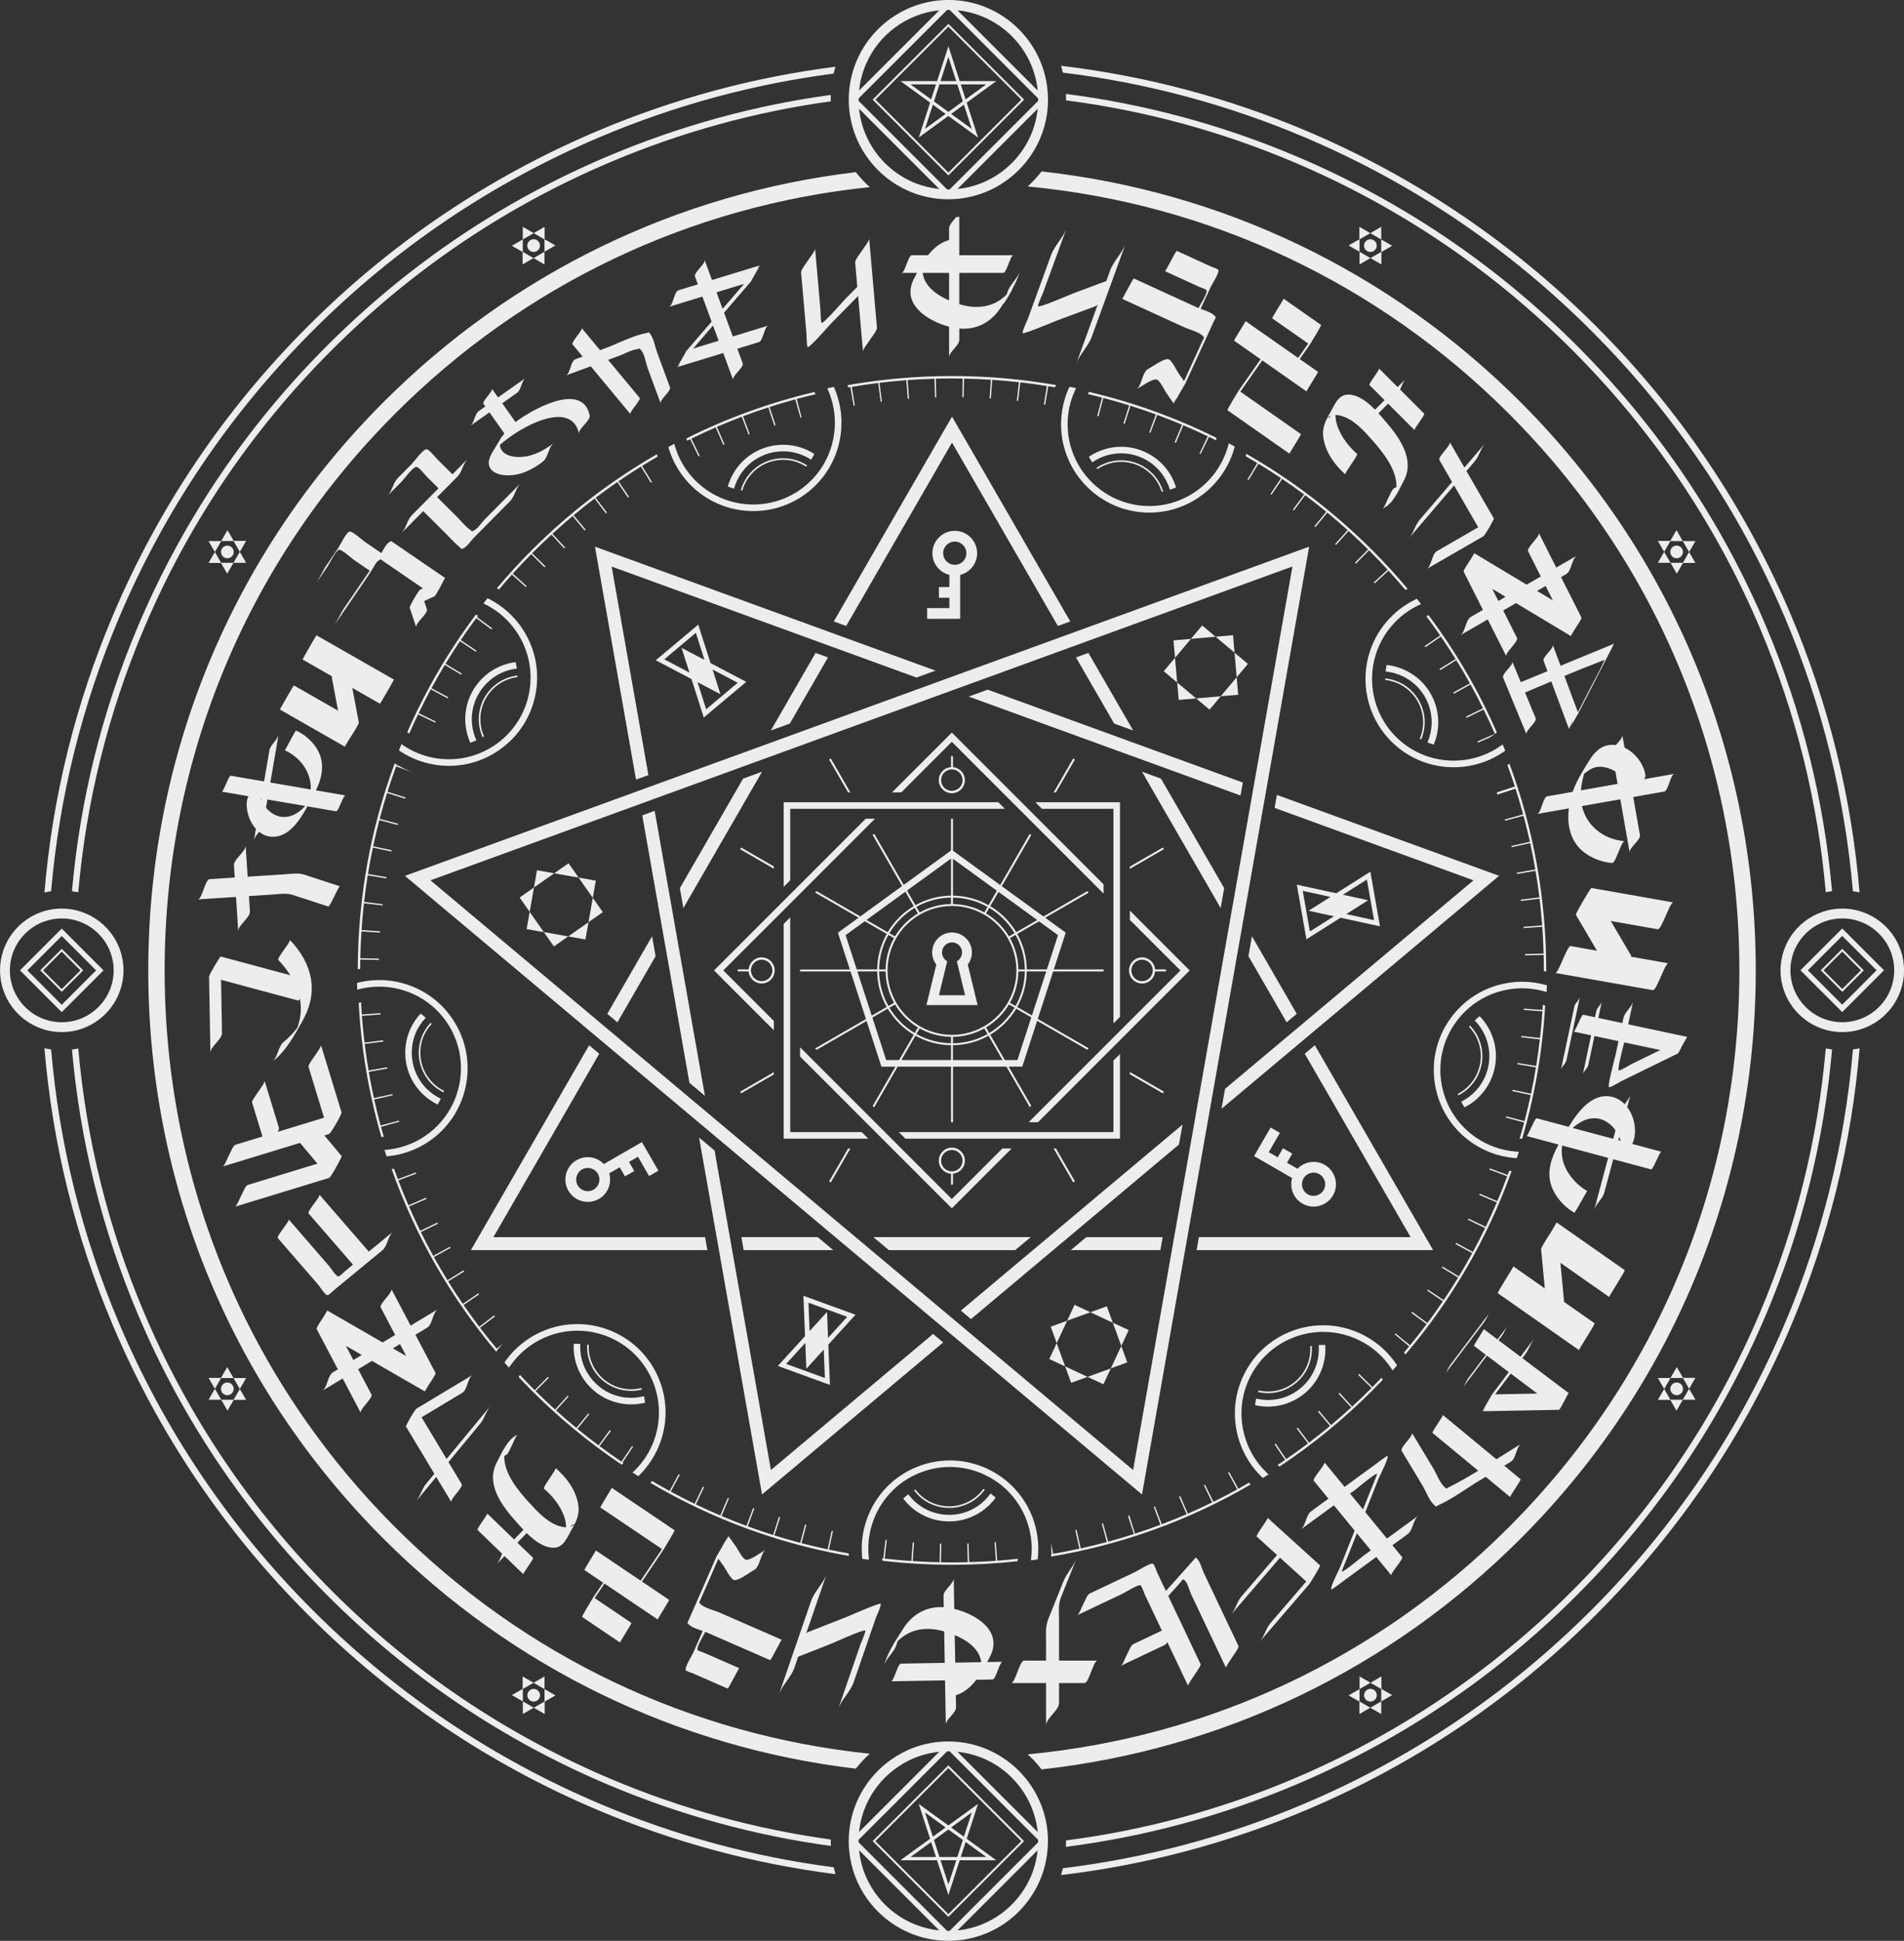
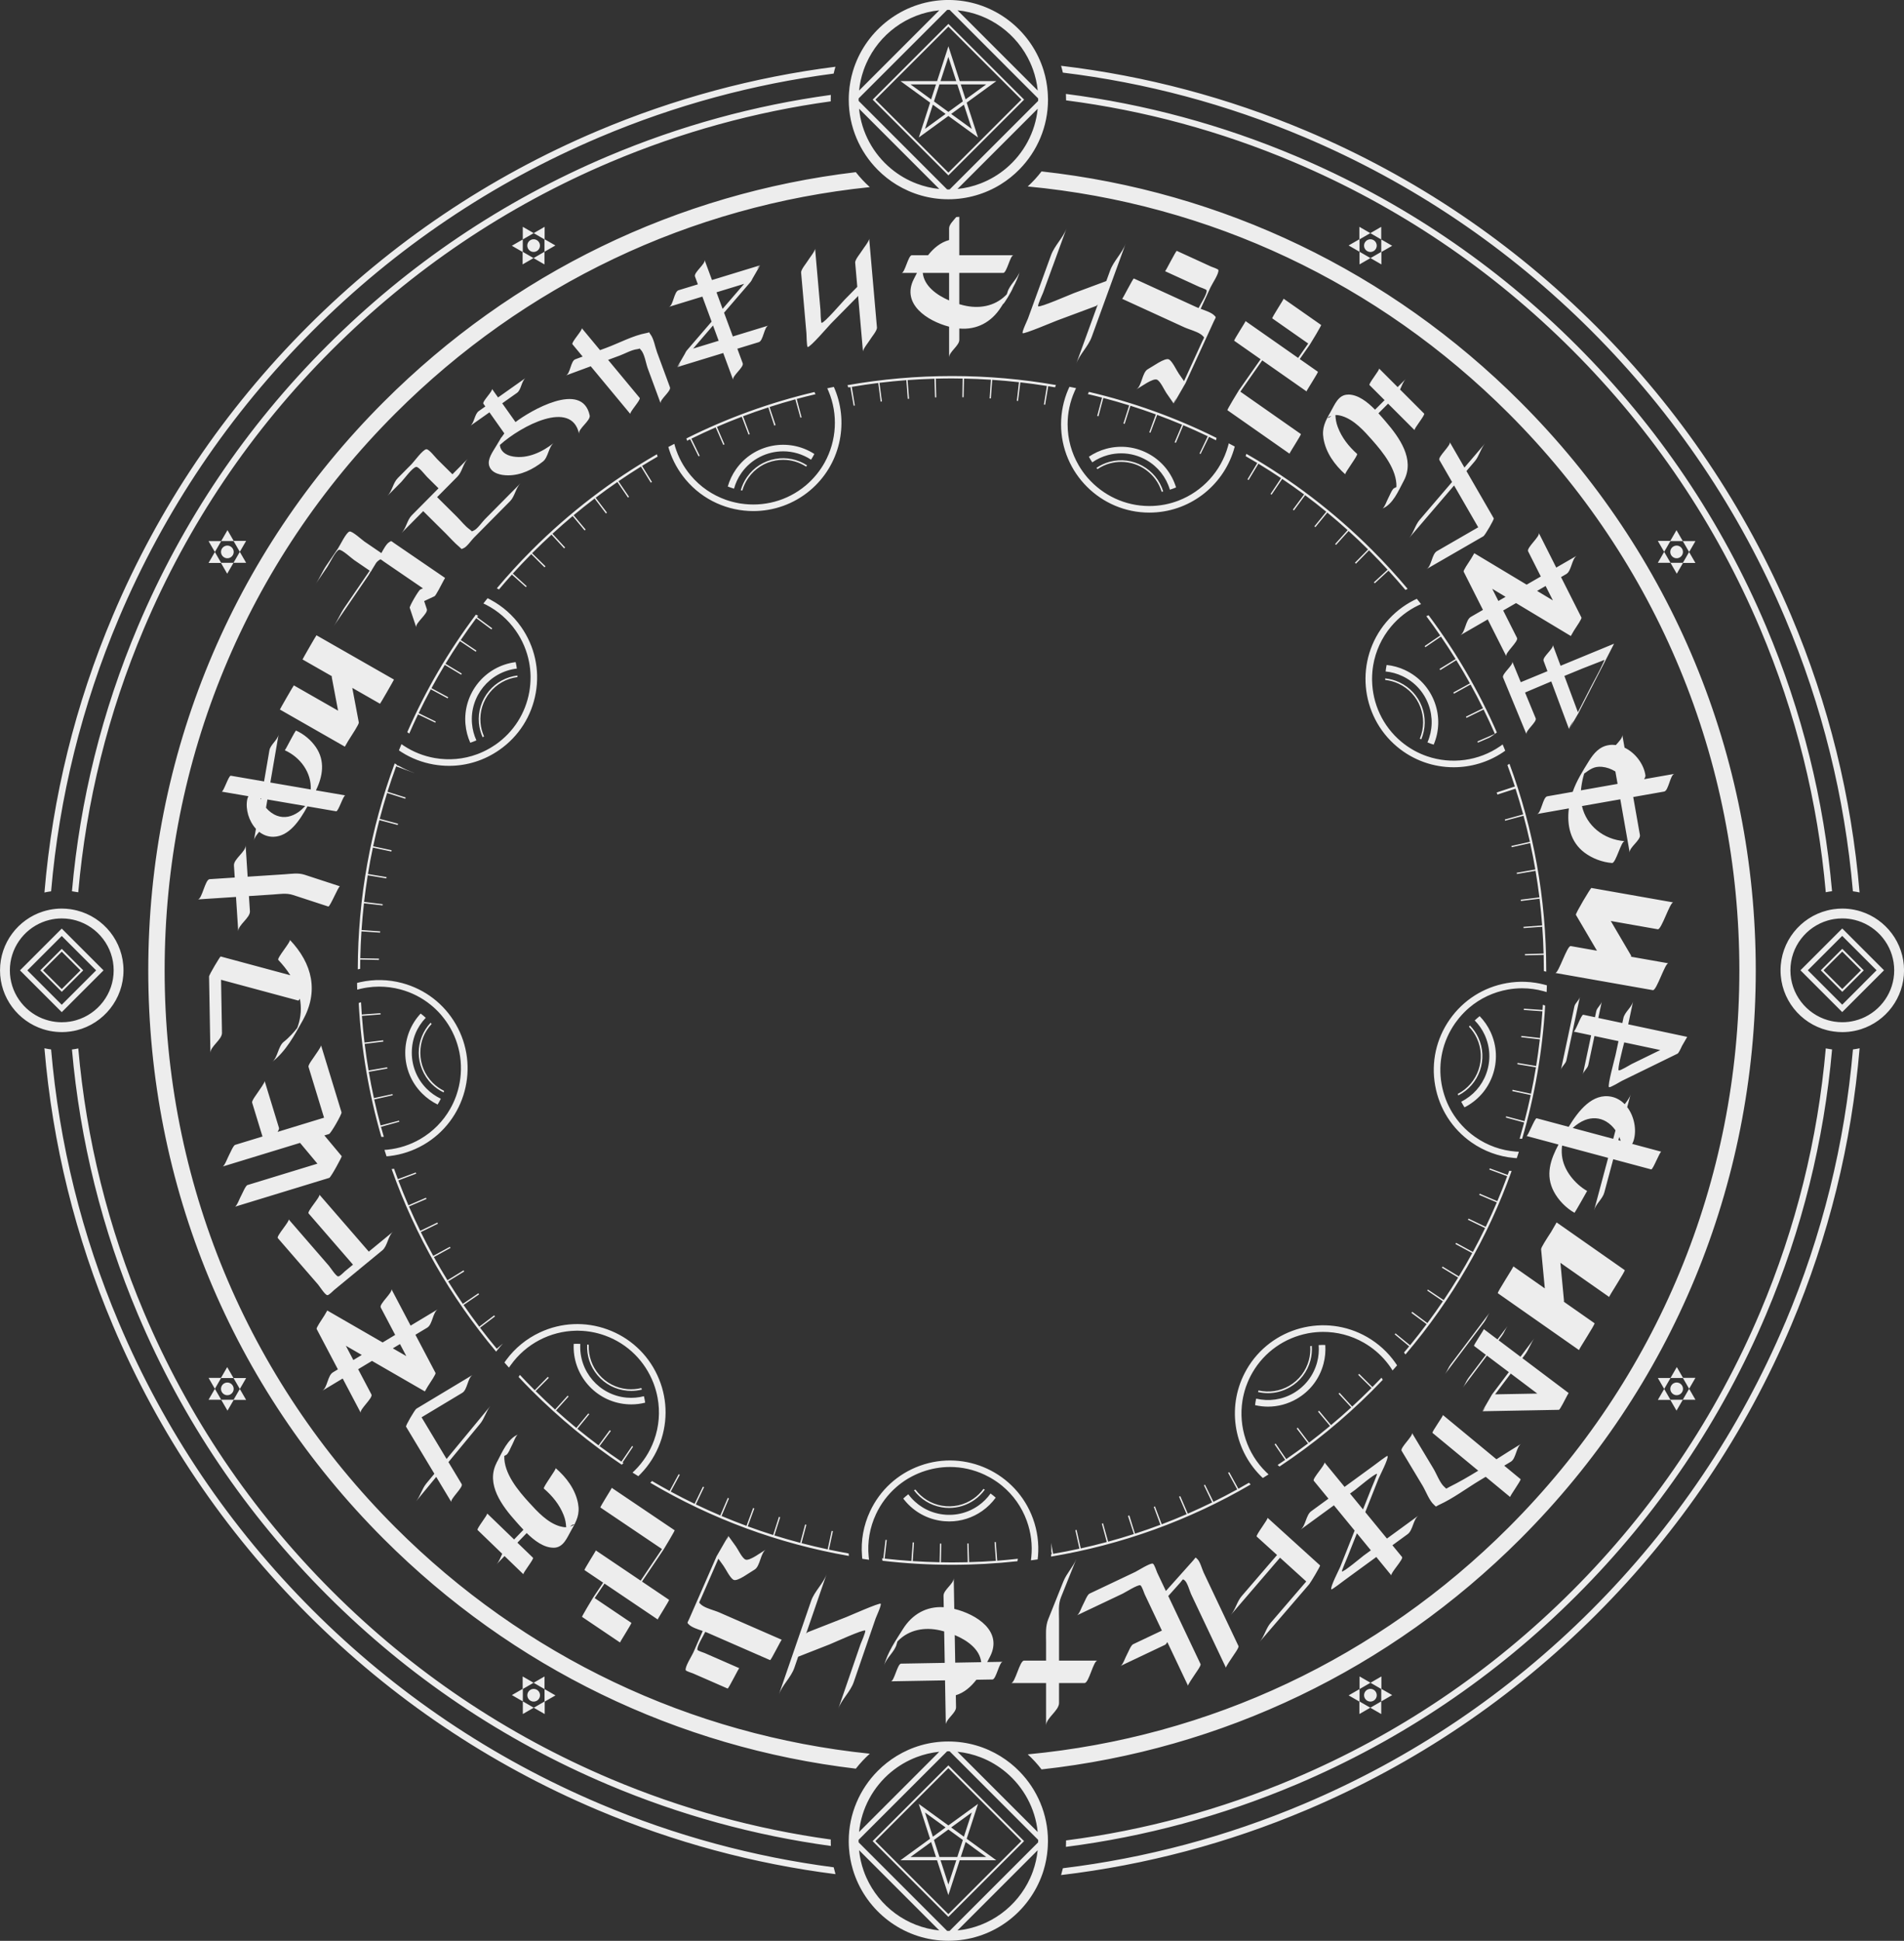
<svg xmlns="http://www.w3.org/2000/svg" id="mahoujin" viewBox="0 0 822.64 838.36">
  <rect x="0" y="0" width="822.64" height="838.36" fill="#333333" stroke="none" />
  <defs>
    <style>.cls-1{fill:#ededed;}</style>
  </defs>
  <g id="a">
    <g>
      <path class="cls-1" d="M791.55,384.97c-3.49-39.46-13.03-77.8-28.49-114.38-19.23-45.46-46.75-86.28-81.81-121.34-35.06-35.06-75.88-62.58-121.34-81.81-31.92-13.5-65.19-22.48-99.37-26.87,.04,.82,.06,1.64,.06,2.46,0,.11,0,.21,0,.32,33.79,4.37,66.68,13.27,98.25,26.62,45.13,19.09,85.66,46.41,120.46,81.22s62.13,75.34,81.22,120.46c15.38,36.37,24.86,74.51,28.31,113.76,.89-.19,1.8-.34,2.72-.45ZM31.09,453.33c3.48,39.48,13.02,77.85,28.5,114.44,19.23,45.46,46.75,86.28,81.81,121.34,35.06,35.06,75.88,62.58,121.34,81.81,30.95,13.09,63.16,21.93,96.24,26.46-.03-.68-.05-1.37-.05-2.06,0-.24,.01-.48,.02-.72-32.7-4.51-64.54-13.27-95.14-26.21-45.13-19.09-85.66-46.41-120.46-81.22s-62.13-75.34-81.22-120.46c-15.39-36.39-24.87-74.55-28.31-113.82-.89,.19-1.8,.34-2.72,.45Zm528.82,317.58c45.46-19.23,86.28-46.75,121.34-81.81,35.06-35.06,62.58-75.88,81.81-121.34,15.48-36.59,25.02-74.96,28.5-114.44-.92-.12-1.83-.27-2.72-.45-3.44,39.27-12.92,77.43-28.31,113.82-19.09,45.13-46.41,85.66-81.22,120.46s-75.34,62.13-120.46,81.22c-31.56,13.35-64.45,22.25-98.25,26.62,0,.1,0,.21,0,.31,0,.83-.02,1.65-.06,2.47,34.18-4.39,67.45-13.37,99.37-26.87ZM262.73,67.45c-45.46,19.23-86.28,46.75-121.34,81.81-35.06,35.06-62.58,75.88-81.81,121.34-15.47,36.57-25.01,74.92-28.49,114.38,.92,.12,1.83,.27,2.72,.45,3.44-39.25,12.92-77.39,28.31-113.76,19.09-45.13,46.41-85.66,81.22-120.46s75.34-62.13,120.46-81.22c30.59-12.94,62.44-21.7,95.14-26.21,0-.24-.02-.49-.02-.73,0-.69,.02-1.37,.05-2.05-33.08,4.52-65.3,13.37-96.24,26.46Zm300.67-8.27c46.52,19.68,88.31,47.85,124.19,83.73s64.05,77.67,83.73,124.19c15.94,37.69,25.73,77.21,29.24,117.89,.97,.13,1.94,.3,2.88,.51-3.47-41.24-13.36-81.31-29.51-119.51-19.82-46.86-48.2-88.95-84.34-125.09s-78.23-64.52-125.09-84.34c-34.03-14.39-69.55-23.8-106.06-28.14,.29,.97,.55,1.95,.78,2.95,35.85,4.37,70.73,13.67,104.17,27.81ZM51.32,267.11c19.68-46.52,47.85-88.31,83.73-124.19s77.67-64.05,124.19-83.73c32.44-13.72,66.23-22.88,100.95-27.4,.23-1,.48-1.98,.77-2.96-35.37,4.5-69.8,13.78-102.82,27.75-46.86,19.82-88.95,48.2-125.09,84.34s-64.52,78.23-84.34,125.09c-16.16,38.2-26.04,78.27-29.51,119.51,.95-.21,1.91-.38,2.88-.51,3.51-40.68,13.3-80.2,29.24-117.89Zm207.92,512.08c-46.52-19.68-88.31-47.85-124.19-83.73s-64.05-77.67-83.73-124.19c-15.95-37.71-25.74-77.25-29.24-117.95-.97-.13-1.94-.3-2.88-.51,3.47,41.26,13.35,81.35,29.52,119.57,19.82,46.86,48.2,88.95,84.34,125.09s78.23,64.52,125.09,84.34c33.03,13.97,67.45,23.25,102.83,27.75-.28-.97-.54-1.96-.77-2.96-34.72-4.52-68.52-13.68-100.96-27.4Zm512.08-207.92c-19.68,46.52-47.85,88.31-83.73,124.19s-77.67,64.05-124.19,83.73c-33.44,14.14-68.32,23.44-104.17,27.81-.23,.99-.49,1.98-.78,2.95,36.51-4.34,72.03-13.75,106.06-28.14,46.86-19.82,88.95-48.2,125.09-84.34s64.52-78.23,84.34-125.09c16.16-38.22,26.05-78.31,29.52-119.57-.95,.21-1.91,.38-2.88,.51-3.5,40.7-13.29,80.25-29.24,117.95Zm-113.66-79.39c5.45-18.56,8.8-37.83,9.94-57.51-.34-.12-.67-.24-1.01-.35-.04,.74-.09,1.49-.14,2.23l-8.05-.54-.04,.55,8.05,.58c-.26,3.86-.61,7.71-1.05,11.54l-8.04-.91-.06,.55,8.04,.95c-.44,3.85-.98,7.68-1.59,11.5l-8.02-1.33-.09,.56,8.02,1.34c-.63,3.83-1.34,7.63-2.14,11.41l-7.98-1.71-.12,.56,7.98,1.71c-.81,3.79-1.7,7.55-2.68,11.29l-7.93-2.1-.14,.53,7.91,2.15c-.62,2.34-1.27,4.68-1.95,7,.36,.01,.71,.01,1.07,.01Zm-104.83,141.61c14.25-9.45,27.66-20.39,40.03-32.76,1.55-1.55,3.07-3.12,4.58-4.7-.18-.31-.35-.63-.54-.93-1.29,1.36-2.61,2.71-3.94,4.05l-5.73-5.69-.41,.42,5.76,5.67c-.15,.15-.29,.3-.44,.45-2.59,2.59-5.24,5.11-7.92,7.58l-5.45-5.95-.43,.4,5.47,5.93c-2.86,2.62-5.77,5.16-8.73,7.63l-5.17-6.21-.45,.38,5.19,6.19c-2.98,2.48-6,4.88-9.07,7.21l-4.88-6.46-.46,.35,4.9,6.45c-3.09,2.33-6.22,4.59-9.4,6.78l-4.58-6.71-.47,.32,4.58,6.72c-1.08,.74-2.17,1.48-3.26,2.2,.27,.24,.55,.47,.82,.69Zm99.25-127.77c-.22,.6-.45,1.2-.67,1.8l-7.75-2.84-.19,.52,7.73,2.87c-1.34,3.63-2.76,7.22-4.27,10.79l-7.6-3.23-.22,.51,7.59,3.25c-1.51,3.55-3.1,7.07-4.78,10.55l-7.45-3.56-.24,.49,7.42,3.61c-1.68,3.48-3.44,6.92-5.29,10.32l-7.24-3.94-.28,.51,7.25,3.92c-1.85,3.39-3.77,6.75-5.78,10.06l-7.04-4.26-.29,.48,7.02,4.27c-2,3.29-4.08,6.54-6.24,9.75l-6.82-4.55-.29,.43,6.76,4.62c-2.16,3.19-4.38,6.34-6.69,9.43l-6.55-4.87-.35,.47,6.56,4.85c-2.31,3.09-4.69,6.13-7.14,9.13l-6.31-5.14-.34,.42,6.27,5.18c-.74,.89-1.49,1.77-2.24,2.66,.21,.28,.42,.57,.63,.86,20.13-23.7,35.59-50.49,45.87-79.24-.35-.04-.71-.07-1.06-.12Zm-197.94,166.66c30.53-5.1,59.66-15.64,86.22-31.14-.25-.25-.5-.5-.74-.76-1.52,.88-3.04,1.75-4.57,2.6l-3.95-7.18-.49,.27,3.93,7.19c-3.39,1.87-6.81,3.66-10.27,5.36l-3.63-7.38-.48,.23,3.56,7.41c-3.47,1.7-6.97,3.32-10.51,4.86l-3.26-7.57-.53,.23,3.27,7.57c-3.55,1.53-7.13,2.99-10.75,4.36l-2.93-7.72-.51,.19,2.87,7.74c-3.63,1.36-7.3,2.65-10.99,3.85l-2.44-7.88-.6,.19,2.56,7.84c-3.68,1.18-7.39,2.29-11.12,3.3l-2.2-7.94-.53,.14,2.14,7.95c-3.72,1-7.47,1.93-11.25,2.76l-1.8-8-.54,.12,1.77,8c-3.77,.82-7.55,1.57-11.37,2.22l-.84-4.75c.07,1.23,.09,2.46,.06,3.69l.2,1.15c-.08,.01-.16,.02-.24,.04-.02,.35-.04,.7-.07,1.06Zm-87.66-505.01c.31-.05,.62-.11,.93-.17l1.42,8.05,.52-.09-1.33-8.05c3.79-.64,7.6-1.21,11.43-1.68l1.04,8.06,.55-.07-1.06-8.06c3.85-.47,7.72-.85,11.6-1.14l.62,8.07,.57-.04-.62-8.07c3.84-.28,7.71-.47,11.58-.58l.25,8.06,.55-.02-.21-8.07c2.33-.06,4.67-.1,7.01-.1,1.53,0,3.05,.03,4.58,.06l-.12,8.06h.55s.17-8.05,.17-8.05c3.88,.08,7.75,.24,11.6,.49l-.54,8.05,.55,.04,.58-8.05c3.86,.26,7.71,.6,11.54,1.03l-.91,8.04,.53,.06,.99-8.04c3.84,.44,7.66,.96,11.46,1.57l-1.29,8.02,.54,.09,1.34-8.02c.98,.16,1.96,.31,2.94,.48,.13-.33,.25-.66,.39-.98-14.67-2.57-29.67-3.89-44.87-3.89s-30.44,1.34-45.22,3.95c.13,.33,.26,.65,.38,.98Zm171.68,29.66c1.7,.97,3.38,1.96,5.06,2.97l-4.23,7.06,.47,.29,4.26-7.04c3.3,2,6.55,4.07,9.77,6.23l-4.55,6.83,.46,.31,4.58-6.8c3.19,2.16,6.35,4.38,9.46,6.69l-4.85,6.57,.46,.34,4.85-6.57c3.09,2.31,6.13,4.68,9.13,7.14l-5.14,6.31,.43,.35,5.16-6.29c2.97,2.45,5.89,4.97,8.77,7.56l-5.41,6.03,.41,.37,5.43-6.01c2.85,2.58,5.65,5.24,8.4,7.96l-5.67,5.75,.42,.41,5.65-5.77c.22,.22,.45,.44,.67,.66,2.52,2.52,4.97,5.09,7.37,7.7l-5.93,5.47,.39,.42,5.93-5.47c2.51,2.74,4.95,5.52,7.33,8.34,.31-.17,.62-.34,.93-.5-4.83-5.75-9.91-11.32-15.28-16.69-16.44-16.44-34.73-30.37-54.38-41.61-.1,.34-.21,.67-.32,1.01Zm-268.76,434.96c-.14-.09-.28-.19-.41-.28l4.55-6.82-.43-.29-4.62,6.76c-3.19-2.16-6.34-4.38-9.44-6.69l4.87-6.55-.47-.35-4.85,6.56c-3.09-2.31-6.13-4.69-9.13-7.14l5.14-6.31-.42-.34-5.18,6.27c-2.97-2.44-5.88-4.96-8.75-7.55l5.41-6.03-.41-.37-5.43,6.01c-2.85-2.58-5.65-5.25-8.4-7.97l5.69-5.73-.43-.42-5.65,5.77c-.18-.18-.36-.34-.53-.52-2-2-3.95-4.04-5.88-6.1-.19,.3-.39,.6-.57,.9,1.88,2,3.77,3.98,5.72,5.92,12.02,12.02,25.03,22.7,38.83,31.97,.27-.23,.54-.46,.8-.7Zm170.38,41.33c-2.96,.33-5.93,.61-8.91,.84l-.62-8.07-.55,.04,.58,8.08c-3.84,.28-7.69,.47-11.56,.57l-.25-8.06h-.53s.17,8.09,.17,8.09c-2.26,.06-4.52,.09-6.79,.09-1.6,0-3.2-.03-4.79-.06l.17-8.06h-.57s-.17,8.05-.17,8.05c-3.88-.08-7.75-.25-11.6-.5l.54-8.05-.55-.04-.58,8.05c-3.86-.26-7.71-.61-11.54-1.04l.91-8.04-.55-.06-.95,8.04c-.18-.02-.35-.04-.53-.06,.05,.35,.11,.7,.17,1.06,9.9,1.15,19.92,1.74,30.04,1.74,9.52,0,18.96-.53,28.28-1.55,.07-.35,.13-.7,.18-1.06ZM296.59,189.36c.08,.34,.16,.68,.25,1.03,.45-.22,.9-.43,1.34-.66l3.63,7.38,.5-.24-3.59-7.39c3.47-1.7,6.97-3.33,10.5-4.87l3.29,7.56,.51-.22-3.27-7.57c3.55-1.54,7.13-2.99,10.74-4.36l2.93,7.72,.51-.19-2.88-7.74c3.61-1.36,7.25-2.64,10.92-3.83l2.56,7.85,.57-.19-2.61-7.83c3.69-1.19,7.4-2.3,11.14-3.32l2.2,7.94,.5-.14-2.1-7.96c2.69-.73,5.4-1.4,8.12-2.04-.15-.32-.3-.64-.46-.95-19.2,4.53-37.73,11.24-55.3,20.03Zm70.09,481.67c-2.85-.5-5.69-1.06-8.52-1.65l1.71-7.98-.56-.12-1.71,7.98c-3.79-.81-7.56-1.7-11.3-2.67l2.1-7.93-.55-.14-2.11,7.92c-3.75-.99-7.46-2.06-11.15-3.21l2.49-7.84-.54-.17-2.49,7.84c-3.69-1.16-7.35-2.41-10.97-3.74l2.84-7.75-.52-.19-2.87,7.73c-3.63-1.34-7.22-2.76-10.78-4.26l3.21-7.61-.51-.22-3.25,7.59c-3.55-1.51-7.07-3.1-10.55-4.77l3.56-7.45-.49-.24-3.61,7.43c-3.47-1.68-6.91-3.44-10.31-5.27l3.91-7.26-.49-.27-3.92,7.25c-2.55-1.39-5.08-2.82-7.59-4.3-.24,.26-.49,.51-.73,.77,26.41,15.61,55.38,26.31,85.77,31.6-.03-.35-.05-.71-.07-1.06Zm-82.88-474.8c-19.52,11.21-37.69,25.06-54.03,41.41-5.31,5.31-10.33,10.81-15.11,16.48,.31,.17,.62,.33,.92,.51,1.83-2.17,3.69-4.31,5.59-6.43l6.03,5.41,.36-.4-5.99-5.45c2.58-2.85,5.24-5.64,7.96-8.39l5.73,5.69,.42-.43-5.77-5.65c.2-.2,.39-.4,.59-.6,2.54-2.54,5.14-5.01,7.77-7.43l5.47,5.93,.42-.39-5.47-5.93c2.86-2.62,5.77-5.16,8.72-7.64l5.17,6.21,.45-.38-5.19-6.19c2.97-2.48,6-4.89,9.07-7.22l4.88,6.46,.46-.35-4.9-6.45c3.08-2.34,6.22-4.6,9.39-6.78l4.58,6.71,.47-.32-4.58-6.72c3.19-2.19,6.43-4.3,9.71-6.34l4.27,6.95,.49-.3-4.27-6.95c2.23-1.37,4.47-2.72,6.73-4.02-.12-.33-.23-.67-.33-1Zm-113.27,133.52c-10.42,28.1-15.89,58.11-15.95,88.97,.34-.07,.69-.14,1.03-.21,0-1.34,.02-2.68,.05-4.02l8.06,.17v-.57s-8.05-.17-8.05-.17c.08-3.88,.25-7.75,.5-11.6l8.05,.54,.04-.55-8.05-.58c.26-3.86,.61-7.71,1.04-11.54l8.04,.91,.06-.53-8.04-.99c.44-3.85,.97-7.67,1.58-11.48l8.02,1.33,.09-.56-8.02-1.34c.62-3.83,1.33-7.63,2.13-11.41l7.98,1.71,.12-.56-7.98-1.71c.8-3.79,1.69-7.56,2.67-11.3l7.93,2.1,.14-.55-7.92-2.11c.99-3.75,2.05-7.47,3.21-11.16l7.84,2.49,.17-.54-7.84-2.49c1.16-3.69,2.41-7.35,3.73-10.97l7.75,2.84v-.03c-2.23-.81-4.4-1.8-6.46-2.96l-1.08-.4c.02-.06,.05-.13,.07-.19-.3-.18-.6-.36-.9-.54Zm35.09-64.27c-11.88,15.83-21.81,32.85-29.65,50.77,.28,.21,.56,.43,.85,.63,1.21-2.78,2.48-5.54,3.79-8.28l7.45,3.56,.23-.47-7.41-3.64c1.68-3.47,3.43-6.9,5.26-10.29l7.26,3.91,.27-.49-7.25-3.92c1.84-3.39,3.76-6.74,5.76-10.05l7.06,4.23,.29-.47-7.04-4.25c2-3.3,4.08-6.55,6.24-9.76l6.82,4.55,.31-.46-6.8-4.57c2.16-3.2,4.39-6.35,6.7-9.46l6.56,4.87,.35-.47-6.57-4.85c.16-.21,.32-.42,.48-.63-.32-.15-.64-.29-.97-.43Zm170.17,492.05c-77.44-7.99-149.21-42-205.02-97.8-64.25-64.25-99.64-149.68-99.64-240.55s35.39-176.29,99.64-240.55c55.8-55.8,127.59-89.82,205.03-97.8-2.19-1.97-4.21-4.14-6.03-6.46-77.03,9.13-148.31,43.56-204,99.25-65.59,65.59-101.71,152.8-101.71,245.56s36.12,179.97,101.71,245.56c55.69,55.69,126.97,90.12,204,99.25,1.82-2.32,3.84-4.49,6.03-6.46Zm74.22,6.78c78.12-8.61,150.49-43.19,206.87-99.57,65.59-65.59,101.71-152.8,101.71-245.56s-36.12-179.97-101.71-245.56c-56.38-56.38-128.75-90.97-206.87-99.57-1.8,2.33-3.79,4.51-5.97,6.5,78.51,7.44,151.35,41.61,207.83,98.08,64.25,64.25,99.64,149.68,99.64,240.55s-35.39,176.29-99.64,240.55c-56.48,56.48-129.31,90.64-207.82,98.08,2.17,1.99,4.16,4.16,5.96,6.5Zm165.84-484.75l6.72-4.58c2.19,3.19,4.3,6.43,6.34,9.71l-6.95,4.27,.31,.5,6.94-4.29c2.04,3.3,4,6.64,5.88,10.02l-7.18,3.95,.28,.51,7.17-3.97c1.87,3.39,3.67,6.81,5.38,10.28l-7.38,3.63,.25,.5,7.39-3.61c1.71,3.47,3.33,6.97,4.88,10.51l-7.56,3.29,.22,.51,4.99-2.16c.81-.49,1.6-1.03,2.36-1.6,.06-.04,.11-.09,.17-.13,.23-.17,.45-.34,.67-.52-7.8-17.86-17.67-34.83-29.49-50.62-.33,.13-.66,.27-.98,.41,2.06,2.74,4.05,5.52,5.98,8.34l-6.71,4.58,.32,.47Zm31.1,63.66l7.85-2.54c1.18,3.68,2.28,7.38,3.3,11.11l-7.94,2.2,.14,.53,7.95-2.14c1,3.72,1.93,7.47,2.76,11.25l-8,1.8,.12,.54,8-1.77c.82,3.77,1.57,7.56,2.22,11.37l-8.04,1.42,.09,.54,8.04-1.37c.64,3.8,1.21,7.63,1.68,11.47l-8.07,1,.07,.57,8.06-1c.46,3.83,.84,7.68,1.13,11.54l-8.07,.62,.04,.55,8.07-.58c.28,3.84,.46,7.69,.57,11.56l-8.06,.25,.02,.55,8.07-.21c.06,2.23,.09,4.47,.09,6.71,0,.1,0,.19,0,.29,.34,.08,.69,.16,1.03,.24,0-.18,0-.36,0-.54,0-30.95-5.46-61.06-15.89-89.25-.29,.19-.59,.38-.89,.56,1.13,3.06,2.21,6.14,3.22,9.24l-7.84,2.59,.29,.89Zm-128.23-147.1l3.64-7.41c1.01,.49,2.02,.98,3.03,1.48,.08-.34,.16-.69,.23-1.03-17.52-8.73-36-15.39-55.13-19.88-.17,.31-.33,.63-.48,.95,2.05,.48,4.1,.98,6.14,1.52l-2.1,7.93,.55,.14,2.11-7.92c3.75,.98,7.47,2.05,11.16,3.2l-2.49,7.84,.54,.17,2.49-7.84c3.69,1.16,7.35,2.4,10.98,3.73l-2.84,7.75,.5,.18,2.91-7.72c3.62,1.33,7.21,2.75,10.76,4.25l-3.21,7.61,.53,.22,3.21-7.61c3.56,1.51,7.08,3.1,10.57,4.77l-3.56,7.45,.47,.23ZM217.3,580.35l-2.67,2.24c-2.48-2.98-4.89-6-7.22-9.07l6.46-4.88-.35-.46-6.45,4.9c-2.34-3.09-4.59-6.22-6.78-9.39l6.71-4.58-.32-.47-6.72,4.58c-2.19-3.2-4.3-6.43-6.33-9.72l6.95-4.27-.3-.49-6.95,4.27c-2.03-3.3-3.99-6.63-5.86-10.01l7.18-3.95-.27-.49-7.19,3.93c-1.87-3.38-3.66-6.81-5.37-10.27l7.38-3.63-.24-.5-7.39,3.59c-1.7-3.47-3.33-6.98-4.87-10.52l7.57-3.26-.23-.53-7.57,3.27c-1.53-3.55-2.99-7.13-4.36-10.74l7.72-2.93-.19-.51-7.74,2.88c-.56-1.49-1.12-2.99-1.65-4.49-.35,.05-.69,.1-1.04,.14,10.11,28.58,25.32,55.24,45.15,78.87,.21-.28,.43-.56,.65-.83,0,0-.02-.02-.02-.03l.14-.11c.7-.88,1.42-1.74,2.18-2.55Zm-44.9-96.29l-7.96,2.1c-1-3.72-1.93-7.46-2.76-11.23l8-1.81-.11-.51-8.02,1.72c-.82-3.76-1.57-7.54-2.22-11.34l8.04-1.42-.09-.54-8.04,1.37c-.64-3.8-1.21-7.63-1.68-11.47l8.07-1-.07-.57-8.07,1c-.46-3.83-.84-7.68-1.13-11.54l8.07-.62-.04-.55-8.08,.58c-.13-1.76-.23-3.52-.32-5.29-.34,.1-.68,.2-1.01,.31,1.06,19.8,4.37,39.19,9.79,57.86,.35,0,.71-.03,1.06-.05-.42-1.43-.83-2.87-1.22-4.31l7.94-2.2-.14-.5Zm-76.83,120.57l-2.73-4.72-2.73,4.72h5.45Zm5.32-9.37l-2.73-4.72-2.68,4.65h-5.37l2.73,4.72,2.68-4.65h5.37Zm5.45,0h-5.45l2.73,4.72,2.73-4.72Zm-10.78,9.37l2.73,4.72,2.68-4.65h5.37l-2.73-4.72-2.68,4.65h-5.37Zm4.03-2.32c1.31-.76,1.76-2.43,1-3.74-.76-1.31-2.43-1.76-3.74-1-1.31,.76-1.76,2.43-1,3.74,.76,1.31,2.43,1.76,3.74,1ZM721.75,243.1l-2.73-4.72-2.73,4.72h5.45Zm5.32-9.37l-2.73-4.72-2.68,4.65h-5.37l2.73,4.72,2.68-4.65h5.37Zm5.45,0h-5.45l2.73,4.72,2.73-4.72Zm-10.78,9.37l2.73,4.72,2.68-4.65h5.37l-2.73-4.72-2.68,4.65h-5.37Zm4.03-2.32c1.31-.76,1.76-2.43,1-3.74-.76-1.31-2.43-1.76-3.74-1-1.31,.76-1.76,2.43-1,3.74,.76,1.31,2.43,1.76,3.74,1ZM225.87,97.98v5.45l4.72-2.73-4.72-2.73Zm9.37,10.78l4.72-2.73-4.65-2.68v-5.37l-4.72,2.73,4.65,2.68v5.37Zm0,5.45v-5.45l-4.72,2.73,4.72,2.73Zm-4.72-2.73l-4.65-2.68v-5.37l-4.72,2.73,4.65,2.68v5.37l4.72-2.73Zm1.41-3.02c1.31-.76,1.76-2.43,1-3.74-.76-1.31-2.43-1.76-3.74-1-1.31,.76-1.76,2.43-1,3.74,.76,1.31,2.43,1.76,3.74,1Zm355.48,615.7v5.45l4.72-2.73-4.72-2.73Zm9.37,10.78l4.72-2.73-4.65-2.68v-5.37l-4.72,2.73,4.65,2.68v5.37Zm0,5.45v-5.45l-4.72,2.73,4.72,2.73Zm-4.72-2.73l-4.65-2.68v-5.37l-4.72,2.73,4.65,2.68v5.37l4.72-2.73Zm1.41-3.02c1.31-.76,1.76-2.43,1-3.74-.76-1.31-2.43-1.76-3.74-1s-1.76,2.43-1,3.74c.76,1.31,2.43,1.76,3.74,1Zm-367.58,5.75l4.72-2.73-4.72-2.73v5.45Zm4.65-13.5l-4.72-2.73v5.37l-4.65,2.68,4.72,2.73v-5.37l4.65-2.68Zm0,0l4.72,2.73v-5.45l-4.72,2.73Zm.08,10.78l4.72,2.73v-5.37l4.65-2.68-4.72-2.73v5.37l-4.65,2.68Zm-2.41-6.76c-.76,1.31-.31,2.98,1,3.74,1.31,.76,2.98,.31,3.74-1s.31-2.98-1-3.74c-1.31-.76-2.98-.31-3.74,1ZM587.4,114.21l4.72-2.73-4.72-2.73v5.45Zm4.65-13.5l-4.72-2.73v5.37l-4.65,2.68,4.72,2.73v-5.37l4.65-2.68Zm0,0l4.72,2.73v-5.45l-4.72,2.73Zm.08,10.78l4.72,2.73v-5.37l4.65-2.68-4.72-2.73v5.37l-4.65,2.68Zm-2.41-6.76c-.76,1.31-.31,2.98,1,3.74,1.31,.76,2.98,.31,3.74-1,.76-1.31,.31-2.98-1-3.74-1.31-.76-2.98-.31-3.74,1ZM90.11,233.73l2.73,4.72,2.73-4.72h-5.45Zm10.86-.08l-2.68-4.65-2.73,4.72h5.37l2.68,4.65,2.73-4.72h-5.37Zm5.37,9.45l-2.73-4.72-2.73,4.72h5.45Zm-13.5-4.65l-2.73,4.72h5.37l2.68,4.65,2.73-4.72h-5.37l-2.68-4.65Zm6.76-2.41c-1.31-.76-2.98-.31-3.74,1-.76,1.31-.31,2.98,1,3.74,1.31,.76,2.98,.31,3.74-1,.76-1.31,.31-2.98-1-3.74Zm616.7,359.21l2.73,4.72,2.73-4.72h-5.45Zm10.86-.08l-2.68-4.65-2.73,4.72h5.37l2.68,4.65,2.73-4.72h-5.37Zm5.37,9.45l-2.73-4.72-2.73,4.72h5.45Zm-13.5-4.65l-2.73,4.72h5.37l2.68,4.65,2.73-4.72h-5.37l-2.68-4.65Zm6.76-2.41c-1.31-.76-2.98-.31-3.74,1-.76,1.31-.31,2.98,1,3.74,1.31,.76,2.98,.31,3.74-1,.76-1.31,.31-2.98-1-3.74ZM413.15,93.76c-1.3,1.61-3.08,3.24-3.08,4.88v5.05c-3.73,1.01-6.67,3.49-9.1,6.56h-7.01c-1.53,0-3,7.64-4.41,7.64h6.63c-.48,.92-.95,1.83-1.39,2.71-5.41,10.73,5.84,18.04,15.28,20.52v13.3c0-2.51,4.41-5.06,4.41-7.64v-4.87c7.5,.66,13.87-2.7,18.03-9.25,.3-.47,.61-.96,.92-1.44,.04,.64,3.85-5.66,4.21-6.93,1.29-2.37,2.4-4.82,3.04-7.31-.86,3.36-4.58,6.03-5.45,9.43-.06,.22-.13,.43-.2,.64-.19,.21-.37,.42-.58,.62-4.93,4.78-11.65,5.8-18.17,4.21-.58-.14-1.19-.31-1.81-.49v-13.5h18.99c1.53,0,3-7.64,4.41-7.64h-23.4v-16.59c-.44,.04-.88,.07-1.33,.1Zm-3.08,36.02c-5.44-2.36-10.78-6.27-11.38-11.89h11.38v11.89Zm44.76-14.73c1.99-5.47,3.98-10.94,5.97-16.41-1.5,4.11-5.19,7.45-6.7,11.6-1.93,5.31-3.87,10.63-5.8,15.94-1.39,3.82-2.78,7.63-4.17,11.45-.21,.59-2.68,5.71-2.29,6.28,.4,.58,13.73-5.04,14.91-5.48,5.6-2.09,11.21-4.17,16.81-6.26,.23-.09,.49-.35,.76-.71-3.11,8.56-6.23,17.12-9.34,25.67,1.5-4.11,5.19-7.45,6.7-11.6,4.88-13.42,9.77-26.84,14.65-40.26-1.5,4.11-5.19,7.45-6.7,11.6-.55,1.51-1.1,3.03-1.65,4.54-4.69,1.74-9.37,3.49-14.06,5.23-1.34,.5-14.79,6.37-15.38,5.65-.35-.43,1.99-5.47,2.15-5.91,1.38-3.78,2.75-7.57,4.13-11.35Zm240.43,206.79c-4.17,.55-6.7,3.58-8.79,6.95-2.58,4.16-5.36,8.57-6.97,13.25-3.67,.65-7.34,1.29-11,1.94-1.91,.34-2.6,7.32-4.41,7.64,4.58-.81,9.17-1.62,13.75-2.43-.9,7.16,.57,14.46,6.76,19.11,3.34,2.51,7.71,4.17,11.9,4.48,1.64,.12,3.95-9.55,5.45-9.43-9.12-.69-16.5-6.67-18.45-15.16,5.52-.97,11.05-1.95,16.57-2.92,1.35,7.68,2.71,15.37,4.06,23.05-.38-2.18,4.81-5.38,4.41-7.64-.96-5.47-1.93-10.93-2.89-16.4,4.46-.79,8.91-1.57,13.37-2.36,1.91-.34,2.6-7.32,4.41-7.64l-13.06,2.3c.37-.63,.61-1.22,.56-1.62-.69-4.88-4.36-9.78-9.03-12-.33-1.85-.65-3.7-.98-5.55,.22,1.26-1.42,2.86-2.77,4.42-.95-.12-1.91-.14-2.88,0Zm-12.2,19.57c.16-1.89,.49-3.77,.94-5.61,.13-.56,.3-1.1,.46-1.64,2.4-1.69,4.13-3.25,7.68-2.92,2.05,.19,4.02,.91,5.8,2.01l.95,5.36c-5.28,.93-10.55,1.86-15.83,2.79Zm-11.11,78.86c14.06,2.48,28.13,4.96,42.19,7.44,1.59,.28,5.29-11.85,6.7-11.6-5.38-.95-10.77-1.9-16.15-2.85,.07-.22,.09-.38,.04-.47-2.93-4.99-5.86-9.97-8.78-14.96,6.77,1.19,13.54,2.39,20.31,3.58,1.59,.28,5.29-11.85,6.7-11.6l-35.38-6.24c-.33-.06-6.98,11.11-6.7,11.6,3.03,5.17,6.07,10.33,9.1,15.5-3.77-.67-7.55-1.33-11.32-2-1.59-.28-5.29,11.85-6.7,11.6Zm-154.08-287.21c-.39-.15-.77-.3-1.09-.45-3.78-1.73-7.57-3.47-11.35-5.2-5.18-2.37-10.35-4.74-15.53-7.11-.36-.16-4.85,8.88-5.07,8.78l15.53,7.11c3.78,1.73,7.57,3.47,11.35,5.2,.56,.26,1.25,.51,1.99,.78l-.05,.11s.04-.07,.05-.11c2.08,.75,4.56,1.58,5.82,2.8,1.07,1.03,.75,.67-.11,2.55-1.47,3.21-2.94,6.42-4.41,9.63-1.14,2.5-2.29,4.99-3.43,7.49-.76-1.09-1.52-2.19-2.29-3.28-.94-1.34-2.77-5.37-4.26-6.11-1.7-.85-7.08,3.15-9.06,4.21-2.57,1.38-2.58,7.44-5.07,8.78,2.07-1.11,7.32-5.09,9.06-4.21,1.44,.72,3.09,4.43,3.98,5.72,1.06,1.53,2.13,3.06,3.19,4.59-.14-.2,.38-1.22,1.14-2.49-.38,.83-.76,1.66-1.14,2.49,1.54-2.67,3.08-5.34,4.62-8.01,.22-.35,.38-.63,.45-.77,2.62-5.73,5.25-11.45,7.87-17.18,1.47-3.21,2.94-6.42,4.41-9.63,.84-1.83,1.17-1.52,.11-2.55-1.26-1.21-3.75-2.05-5.83-2.8,1.41-3.08,2.82-6.16,4.24-9.24,.65-1.43,3.87-6.2,3.4-7.57-.14-.42-2.79-1.28-3.1-1.42-1.95-.89-3.9-1.78-5.84-2.68-3-1.37-6-2.75-9-4.12-.36-.16-4.85,8.88-5.07,8.78,3,1.37,6,2.75,9,4.12,1.95,.89,3.9,1.78,5.84,2.68,.35,.16,2.97,1.03,3.1,1.42,.45,1.32-2.76,6.17-3.4,7.57-.02,.04-.04,.09-.06,.13Zm12.43,44.12l26.85,18.8c-.17-.12,5.19-8.28,4.9-8.49-8.72-6.1-17.43-12.21-26.15-18.31,3.15-4.5,6.31-9.01,9.46-13.51l19.14,13.4c-.17-.12,5.19-8.28,4.9-8.49-2.61-1.83-5.22-3.66-7.83-5.48,1.45-2.07,2.9-4.14,4.35-6.22,.54-.77,5.07-8.37,4.9-8.49-5.41-3.79-10.82-7.57-16.23-11.36,.17,.12-5.19,8.28-4.9,8.49,5.18,3.62,10.35,7.25,15.53,10.87-1.45,2.07-2.9,4.14-4.35,6.22-7.57-5.3-15.15-10.61-22.72-15.91,.17,.12-5.19,8.28-4.9,8.49,3.8,2.66,7.61,5.33,11.41,7.99-3.15,4.5-6.31,9.01-9.46,13.51-.54,.77-5.07,8.37-4.9,8.49Zm52.26-6.72c-4.34-.08-5.87,4.34-7.7,7.52-2.23,3.88-3.82,6.86-3.03,11.48,1.03,6.13,4.86,11.39,9.41,15.44-.46-.41,5.67-8.32,5.1-8.83-3.61-3.22-6.64-7.05-8.35-11.62-.7-1.87-.95-3.51-1.01-5.17,.97-.03,1.95,.17,2.87,.45,5.3,1.64,9.57,6.47,13.1,10.47,4.54,5.15,10.65,12.65,10.39,20.17-.32,.19-.64,.36-.98,.49-.88,.35-2.11,3.56-2.59,4.39-.48,.83-1.61,4.08-2.5,4.44,4.52-1.81,6.87-7.57,9-11.54,.22-.38,.33-.59,.34-.65,4.74-9.15-1.97-18.5-7.97-25.46-.91-1.05-1.94-2.27-3.07-3.51,1.39-1.39,2.77-2.77,4.16-4.16,3.82,3.82,7.64,7.64,11.45,11.45-.46-.46,4.67-6.6,4.13-7.15-3.47-3.47-6.93-6.93-10.4-10.4,.75-1.64,1.34-3.45,2.53-4.64-1.19,1.19-2.39,2.39-3.58,3.58-2.68-2.68-5.36-5.36-8.03-8.03,.46,.46-4.67,6.6-4.13,7.15,2.17,2.17,4.35,4.35,6.52,6.52l-4.12,4.12c-3.3-3.36-7.27-6.47-11.52-6.54Zm-7.34,9.17c-1.41,1.42-2.66,.84,0,0h0Zm33.66,52.7c6.46-7.54,12.92-15.09,19.37-22.63,3.48,6.02,6.95,12.04,10.43,18.07-5.95,3.43-11.9,6.87-17.84,10.3-2.26,1.31-2.27,6.47-4.47,7.74,8.18-4.72,16.37-9.45,24.55-14.17,.68-.39,4.72-7.32,4.47-7.74-3.93-6.81-7.86-13.62-11.8-20.43,1.2-1.4,2.4-2.8,3.59-4.2,1.91-2.23,2.57-5.53,4.47-7.74-2.98,3.48-5.96,6.96-8.93,10.44-2.12-3.67-4.23-7.33-6.35-11,.72,1.24-5.25,6.4-4.47,7.74,1.83,3.16,3.65,6.33,5.48,9.49l-14.03,16.39c-1.91,2.23-2.57,5.53-4.47,7.74Zm28.1,6.63c-.43,.75-.87,1.51-1.31,2.26-1.44,2.2-3.51,5.26-3.29,5.7,2.78,5.51,5.56,11.02,8.34,16.53-1.74,1.01-3.49,2.01-5.23,3.02-2.33,1.34-2.33,6.65-4.6,7.96,3.97-2.29,7.93-4.58,11.9-6.87,2.68,5.31,5.36,10.63,8.04,15.94-.73-1.45,5.38-6.41,4.6-7.96-1.99-3.94-3.98-7.89-5.96-11.83,1.85-1.07,3.7-2.14,5.55-3.2,7.89,4.74,15.78,9.48,23.67,14.22,.44-.75,.87-1.51,1.3-2.26,1.44-2.2,3.51-5.26,3.29-5.7-2.94-5.83-5.88-11.66-8.82-17.49,.75-.43,1.5-.87,2.25-1.3,2.33-1.34,2.33-6.65,4.6-7.96-2.97,1.72-5.95,3.43-8.92,5.15-2.52-4.99-5.04-9.99-7.55-14.98,.73,1.45-5.38,6.41-4.6,7.96,1.83,3.62,3.66,7.25,5.48,10.87-2.04,1.18-4.08,2.35-6.12,3.53-7.54-4.53-15.08-9.06-22.63-13.59Zm10.41,20.64c-.89-1.76-1.77-3.51-2.66-5.27,1.92,1.16,3.85,2.31,5.77,3.47-1.04,.6-2.08,1.2-3.12,1.8Zm20.41-6.47c1.05,2.07,2.09,4.15,3.14,6.22-2.27-1.37-4.55-2.73-6.82-4.1,1.23-.71,2.46-1.42,3.68-2.13Zm3.09,25.42c.57,1.54-4.58,5.26-3.98,6.89,.56,1.5,1.12,3,1.68,4.49-3.8,1.57-7.59,3.13-11.39,4.7-.04,.02-.08,.05-.13,.07-1.23-2.98-2.46-5.95-3.68-8.93,.6,1.45-4.61,5.35-3.98,6.89,3.37,8.17,6.74,16.35,10.12,24.52-.6-1.45,4.61-5.35,3.98-6.89-1.53-3.72-3.07-7.43-4.6-11.15,3.78-1.59,7.55-3.2,11.33-4.79,2.57,6.89,5.14,13.79,7.71,20.68-.18-.49,.87-2.18,1.93-3.77-.62,1.21-1.25,2.43-1.87,3.64l3.55-6.13c.13-.21,.24-.38,.3-.5,5.15-10.03,10.29-20.05,15.44-30.08,.02-.04,.04-.09,.06-.13-7.7,3.18-15.4,6.35-23.1,9.53l-3.37-9.04Zm20.87,7.07c1.82-.69,1.69-1.04,.9,.75-1.58,3.54-3.58,6.97-5.35,10.42-1.86,3.62-3.71,7.24-5.57,10.86-1.95-5.22-3.9-10.44-5.84-15.67,5.26-2.2,10.54-4.34,15.87-6.36Zm35.02,166.07c.73-1.27,1.46-2.53,2.19-3.8l-.23,.11c.09-.08,.16-.13,.23-.11-8.5-1.81-16.99-3.61-25.49-5.42,.71-3.32,1.41-6.64,2.12-9.97-.55,2.58-3.64,4.65-4.2,7.27-.15,.72-.3,1.43-.46,2.15-3.46-.74-6.92-1.47-10.38-2.21,.5-2.36,1.01-4.73,1.51-7.09-.31,1.47-2.07,2.64-2.38,4.12-.19,.89-.38,1.77-.57,2.66-1.68-.36-3.37-.72-5.05-1.07-.9-.19-3.41,7.44-4.2,7.27,2.53,.54,5.06,1.08,7.59,1.61-1.2,5.65-2.4,11.29-3.6,16.94,.31-1.47,2.07-2.64,2.38-4.12,.89-4.17,1.77-8.34,2.66-12.51,3.46,.74,6.92,1.47,10.38,2.21-.42,1.99-.85,3.98-1.27,5.97-.3,1.39-3.61,13.46-2.83,13.91,.54,.32,4.97-2.43,5.55-2.71,3.36-1.64,6.71-3.28,10.07-4.92,4.66-2.28,9.31-4.55,13.97-6.83,.49-.24,1.25-1.84,2.01-3.48Zm-11.78,3.03c-3.36,1.64-6.71,3.28-10.07,4.92-.59,.29-5,3.03-5.55,2.71-.62-.37,1.41-8.3,2.38-12.08l15.57,3.31c-.78,.38-1.55,.76-2.33,1.14Zm-38.22,3.31c1.94-9.14,3.88-18.27,5.83-27.41-.31,1.47-2.07,2.64-2.38,4.12-1.94,9.14-3.88,18.27-5.83,27.41,.31-1.47,2.07-2.64,2.38-4.12Zm41.03,39.47c-4.2-1.13-8.41-2.25-12.61-3.38,.27-.51,.5-1.04,.66-1.59,1.34-4.54,.23-10.31-2.81-14.3,.49-1.85,.99-3.69,1.48-5.54-.41,1.54-1.53,2.9-2.56,4.29-1.53-1.57-3.42-2.74-5.65-3.22-8.25-1.76-14.29,5.99-18.56,12.99-4.61-1.23-9.22-2.47-13.83-3.7-.8-.21-3.74,7.82-4.41,7.64,4.62,1.24,9.23,2.47,13.85,3.71-3.46,6.46-5.78,13.19-2.01,20.33,1.96,3.71,5.25,7.08,8.92,9.15,.1,.06,5.48-9.41,5.45-9.43-2.76-1.56-5.26-3.87-7.16-6.4-1.72-2.29-3.01-4.92-3.54-7.75-.3-1.63-.36-3.3-.18-4.94,.02-.14,.05-.32,.11-.53,6.62,1.77,13.23,3.55,19.85,5.32-2.02,7.54-4.04,15.07-6.06,22.61,.73-2.73,3.67-4.88,4.41-7.64l3.85-14.38c1.16,.31,2.31,.62,3.47,.93-.03,.1-.04,.19-.07,.29,.03-.1,.07-.19,.1-.28,4.3,1.15,8.59,2.3,12.89,3.45,.79,.21,3.74-7.82,4.41-7.64Zm-20.79-5.57c-5.84-1.56-11.68-3.13-17.52-4.69,1.56-1.39,3.3-2.64,5.25-3.41,3.06-1.2,6.34-1.07,9.18,.61,1.62,.96,2.98,2.28,4.06,3.82-.33,1.22-.66,2.45-.98,3.67Zm2.21,.59c.13-.47,.25-.94,.38-1.41,.24,.55,.44,1.11,.62,1.68-.33-.09-.66-.18-.99-.27Zm2.75,56.13c-9.81-6.87-19.62-13.74-29.43-20.61l-2.38,4.12c-1.96,3.02-4.39,6.72-4.32,7.48,.53,5.63,1.07,11.27,1.6,16.9-4.53-3.17-9.07-6.35-13.6-9.52,.24,.17-7.1,11.32-6.7,11.6,11.7,8.19,23.4,16.38,35.09,24.57-.24-.17,7.1-11.32,6.7-11.6-4.42-3.09-8.84-6.19-13.26-9.28,.05-.19,.07-.38,.05-.54-.51-5.43-1.03-10.85-1.54-16.28,7.03,4.92,14.05,9.84,21.08,14.76-.24-.17,7.1-11.32,6.7-11.6Zm-24.73,53.93c.16-.28,.33-.57,.49-.85-6.66-5.02-13.33-10.04-19.99-15.06,.37-.49,.74-.99,1.11-1.48,1.68-2.22,2.53-5.06,4.2-7.27-2.04,2.71-4.09,5.42-6.13,8.14-3.15-2.38-6.31-4.75-9.46-7.13l1.47-1.96c.95-1.26,1.44-2.87,2.38-4.12-1.44,1.91-2.88,3.82-4.32,5.73-1.98-1.49-3.95-2.98-5.93-4.47,.22,.17-4.52,7.03-4.2,7.27l5.11,3.85c-2.51,3.33-5.02,6.66-7.53,9.99-.95,1.26-1.44,2.87-2.38,4.12,3.46-4.59,6.92-9.18,10.37-13.77,3.15,2.38,6.31,4.75,9.46,7.13-2.42,3.21-4.84,6.42-7.25,9.63-.11,.15-.29,.46-.49,.85-1.24,2.14-2.47,4.28-3.71,6.42,.45-.6,.9-1.19,1.35-1.79-.57,1.02-1.07,1.79-1.35,1.79,11.03-.2,22.05-.4,33.08-.61,.46,0,2.7-4.51,3.71-6.42Zm-31.29-.27c2.26-3,4.52-5.99,6.77-8.99,3.83,2.88,7.66,5.77,11.48,8.65-6.09,.11-12.17,.22-18.26,.33Zm-4.74-31.17c.95-1.26,1.44-2.87,2.38-4.12-5.62,7.46-11.24,14.92-16.87,22.38-.95,1.26-1.44,2.87-2.38,4.12,5.62-7.46,11.24-14.92,16.87-22.38Zm-219.41,154.45c2.33-.04,4.67-.08,7-.12,1.57-.03,2.95-7.61,4.41-7.64-2.23,.04-4.46,.08-6.69,.12,.43-.83,.85-1.64,1.26-2.44,5.54-10.92-5.85-18.19-15.49-20.54-.08-4.43-.15-8.87-.23-13.3,.04,2.48-4.45,5.09-4.41,7.64l.09,4.94c-7.43-.47-13.59,2.98-17.67,9.5-3.01,4.81-6.77,10.18-8.1,15.81,.8-3.36,4.64-6.03,5.45-9.43,.09-.36,.19-.71,.31-1.07,.1-.11,.19-.21,.28-.3,4.84-4.87,11.55-6,18.09-4.52,.59,.13,1.2,.29,1.83,.47,.08,4.53,.16,9.05,.24,13.58-6.29,.11-12.57,.22-18.86,.33-1.57,.03-2.95,7.61-4.41,7.64,7.8-.14,15.6-.27,23.4-.41,.11,6.23,.22,12.46,.33,18.69,.03,0,.05,0,.08,0,.53-2.32,4.38-4.72,4.34-7.09-.03-1.72-.06-3.45-.09-5.18,3.64-1.1,6.49-3.61,8.86-6.66Zm-9.1-7.4c-.07-3.97-.14-7.94-.21-11.91,5.46,2.29,10.8,6.11,11.44,11.72-3.75,.07-7.49,.13-11.24,.2Zm-32.19-25.44c-.41-.57-13.64,5.28-14.81,5.74-5.57,2.18-11.13,4.37-16.7,6.55-.23,.09-.47,.33-.73,.66,2.96-8.59,5.92-17.18,8.87-25.77-1.42,4.12-5.26,7.44-6.7,11.6-4.65,13.5-9.3,27-13.95,40.51,1.42-4.12,5.26-7.44,6.7-11.6l1.65-4.8c4.56-1.79,9.12-3.58,13.69-5.37,1.34-.52,14.68-6.63,15.28-5.92,.35,.42-1.89,5.5-2.05,5.95-1.31,3.81-2.62,7.61-3.93,11.42-1.9,5.5-3.79,11.01-5.69,16.51,1.42-4.12,5.26-7.44,6.7-11.6,1.84-5.35,3.68-10.69,5.52-16.04,1.32-3.84,2.64-7.68,3.97-11.52,.2-.59,2.58-5.75,2.18-6.32Zm-75.83,12.14c.34,.12,.65,.25,.93,.37,3.81,1.67,7.62,3.33,11.44,5,5.22,2.28,10.43,4.56,15.65,6.84,.41,.18,4.8-8.9,5.07-8.78-5.22-2.28-10.43-4.56-15.65-6.84-3.81-1.67-7.62-3.33-11.44-5-.57-.25-1.26-.49-2-.74,.02-.04,.03-.07,.05-.11-.02,.04-.04,.07-.05,.11-2.09-.71-4.58-1.5-5.87-2.7-1.08-1.01-.76-.66,.06-2.55,1.41-3.24,2.83-6.47,4.24-9.71,1.09-2.49,2.18-4.98,3.26-7.47,.74,1.03,1.48,2.05,2.22,3.08,.96,1.33,2.86,5.32,4.36,6.04,1.72,.83,7.02-3.27,8.99-4.37,2.57-1.44,2.57-7.38,5.07-8.78-2.05,1.15-7.23,5.21-8.99,4.37-1.46-.7-3.16-4.38-4.08-5.65-1.09-1.51-2.18-3.02-3.27-4.53,.13,.18-.28,1-.91,2.09,.3-.7,.61-1.39,.91-2.09-1.5,2.61-3.01,5.21-4.51,7.82-.28,.44-.48,.79-.56,.96-2.52,5.77-5.05,11.54-7.57,17.31-1.41,3.24-2.83,6.47-4.24,9.71-.81,1.84-1.14,1.54-.06,2.55,1.28,1.19,3.78,1.99,5.88,2.7-1.36,3.11-2.72,6.21-4.07,9.32-.63,1.44-3.76,6.27-3.27,7.63,.15,.42,2.81,1.23,3.12,1.37,1.96,.86,3.93,1.72,5.89,2.57l9.07,3.97c.41,.18,4.8-8.9,5.07-8.78l-9.07-3.97c-1.96-.86-3.93-1.72-5.89-2.57-.35-.15-2.99-.98-3.12-1.37-.47-1.31,2.65-6.22,3.27-7.63,.02-.05,.05-.11,.07-.16Zm-13.21-43.87c-9.06-6.11-18.11-12.22-27.17-18.33,.13,.09-5.15,8.32-4.9,8.49,8.87,5.98,17.74,11.96,26.6,17.94-3.07,4.55-6.14,9.11-9.21,13.66-6.46-4.35-12.91-8.71-19.37-13.06,.13,.09-5.15,8.32-4.9,8.49,2.69,1.81,5.38,3.63,8.07,5.44-1.44,2.14-2.89,4.28-4.33,6.43-.45,.67-4.95,8.24-4.8,8.34,5.47,3.69,10.95,7.38,16.42,11.08-.13-.09,5.15-8.32,4.9-8.49-5.28-3.56-10.57-7.13-15.85-10.69,1.41-2.09,2.82-4.19,4.24-6.28,7.66,5.17,15.33,10.34,22.99,15.51-.13-.09,5.15-8.32,4.9-8.49l-11.69-7.88,9.31-13.81c.45-.67,4.95-8.24,4.8-8.34Zm-52.29,7.54c4.3,0,5.84-4.44,7.66-7.61,2.24-3.89,3.77-6.86,2.9-11.5-1.14-6.11-5.06-11.31-9.67-15.28,.42,.36-5.63,8.37-5.1,8.83,3.67,3.15,6.76,6.93,8.55,11.47,.74,1.89,1.01,3.56,1.09,5.24-.92,.02-1.84-.16-2.72-.41-5.33-1.54-9.69-6.3-13.28-10.24-4.67-5.11-10.97-12.58-10.74-20.15,.27-.16,.53-.31,.82-.43,.9-.38,2.1-3.54,2.59-4.39,.49-.85,1.59-4.06,2.5-4.44-4.45,1.87-6.81,7.62-8.91,11.6-.28,.47-.4,.7-.35,.69-4.67,9.17,2.32,18.49,8.4,25.29,.96,1.07,2.04,2.31,3.24,3.57-1.35,1.4-2.7,2.8-4.05,4.19-3.88-3.75-7.77-7.5-11.65-11.25,.44,.42-4.65,6.64-4.13,7.15,3.55,3.43,7.1,6.86,10.65,10.29-.76,1.63-1.35,3.4-2.52,4.61,1.17-1.21,2.35-2.43,3.52-3.64,2.72,2.63,5.45,5.26,8.17,7.89-.44-.42,4.65-6.64,4.13-7.15-2.25-2.17-4.49-4.34-6.74-6.51,1.34-1.39,2.68-2.77,4.01-4.16,3.35,3.3,7.38,6.33,11.62,6.33Zm7.13-9.14c1.51-1.57,2.98-.95,0,0h0Zm-34.39-52.17c-6.33,7.66-12.65,15.31-18.98,22.97-3.6-6-7.21-12-10.81-18,5.86-3.52,11.73-7.05,17.59-10.57,2.26-1.36,2.27-6.42,4.47-7.74-8.1,4.87-16.2,9.73-24.3,14.6-.68,.41-4.72,7.33-4.47,7.74l12.24,20.36c-1.16,1.4-2.31,2.8-3.47,4.2-1.88,2.27-2.61,5.49-4.47,7.74,2.92-3.53,5.83-7.06,8.75-10.59,2.18,3.63,4.36,7.26,6.54,10.88-.71-1.19,5.25-6.45,4.47-7.74-1.91-3.18-3.82-6.36-5.73-9.53,4.56-5.52,9.13-11.05,13.69-16.57,1.88-2.27,2.61-5.49,4.47-7.74Zm-28.35-6.22c.4-.7,.81-1.4,1.21-2.09,1.44-2.21,3.61-5.44,3.39-5.87-2.9-5.5-5.79-11.01-8.69-16.51,1.7-1.02,3.4-2.04,5.1-3.06,2.32-1.4,2.33-6.6,4.6-7.96-3.93,2.36-7.85,4.72-11.78,7.08-2.77-5.27-5.54-10.53-8.31-15.8,.73,1.4-5.38,6.46-4.6,7.96,2.08,3.95,4.16,7.9,6.24,11.85-1.81,1.09-3.61,2.17-5.42,3.26-7.97-4.6-15.95-9.2-23.92-13.8-.4,.7-.81,1.4-1.21,2.09-1.44,2.21-3.61,5.44-3.39,5.87,3.06,5.82,6.12,11.64,9.19,17.46-.72,.43-1.44,.86-2.16,1.3-2.32,1.4-2.33,6.6-4.6,7.96,2.94-1.77,5.89-3.54,8.83-5.31l7.82,14.85c-.73-1.4,5.38-6.46,4.6-7.96-1.91-3.63-3.82-7.27-5.74-10.9l5.98-3.59c7.62,4.4,15.24,8.79,22.86,13.19Zm-10.77-20.46c.92,1.74,1.83,3.48,2.75,5.22-1.94-1.12-3.89-2.24-5.83-3.36,1.03-.62,2.06-1.24,3.08-1.85Zm-20.15,6.91c-1.08-2.06-2.16-4.11-3.24-6.17,2.3,1.33,4.59,2.65,6.89,3.98-1.21,.73-2.43,1.46-3.64,2.19Zm-32.64-52.68c3.37,3.88,6.73,7.76,10.1,11.65,2.43,2.8,4.85,5.59,7.28,8.39,.67,.77,2.97,4.47,4.01,4.62,.67,.1,2.38-1.76,2.97-2.24,2.73-2.25,5.46-4.49,8.19-6.74,.7-.57,1.4-1.15,2.09-1.72,.04,.05,.09,.1,.13,.15-.04-.05-.05-.14-.03-.24,3.47-2.85,6.94-5.71,10.41-8.56,2.28-1.87,2.45-6.27,4.68-8.11-3.5,2.88-7.01,5.76-10.51,8.65-7.12-8.21-14.24-16.41-21.35-24.62,.63,.72-5.4,7.29-4.68,8.11,6.4,7.38,12.8,14.76,19.2,22.14-1.15,.95-2.3,1.89-3.45,2.84-.62,.51-2.28,2.35-2.97,2.24-1.02-.16-3.35-3.87-4.01-4.62-2.43-2.8-4.85-5.59-7.28-8.39-3.37-3.88-6.73-7.76-10.1-11.65,.63,.72-5.4,7.29-4.68,8.11Zm-15.87-18.25c-.45,.78-1.8,4.44-2.65,4.71,13.58-4.15,27.17-8.31,40.75-12.46,.74-.23,5.55-9.18,5.4-9.36-2.5-2.99-5-5.99-7.5-8.98,.67-.2,1.34-.41,2.01-.61,.81-.25,5.62-8.65,5.4-9.36-2.95-9.67-5.91-19.33-8.86-29,.19,.63-2.37,4-2.75,4.65-.44,.76-2.92,3.83-2.65,4.71,2.24,7.32,4.47,14.63,6.71,21.95-1.66,.51-3.32,1.02-4.98,1.52h0s0,0,0,0l-15.1,4.62c.43-.71,.72-1.36,.62-1.69-2.07-6.77-4.14-13.54-6.21-20.31,.19,.63-2.37,4-2.75,4.65-.44,.76-2.92,3.83-2.65,4.71,1.49,4.88,2.98,9.76,4.47,14.63-3.94,1.2-7.88,2.41-11.81,3.61-.84,.26-2.3,3.87-2.75,4.65-.45,.78-1.8,4.44-2.65,4.71,11.15-3.41,22.29-6.82,33.44-10.22,2.5,2.99,5,5.99,7.5,8.98-10.07,3.08-20.15,6.16-30.22,9.24-.84,.26-2.3,3.87-2.75,4.65Zm25.42-85.17c.72,3.82,.53,7.84-.9,11.97-.08,.22-.19,.49-.31,.77-.78,.99-1.6,1.95-2.47,2.86-1.02,1.07-2.1,2.12-3.27,3.03-2.46,1.91-2.59,6.79-5,8.67,5.94-4.61,9.56-11.43,13.16-17.85,7.02-12.53,4.24-24.54-5.54-34.85,.6,.64-5.71,7.93-5,8.67,1.96,2.07,3.72,4.28,5.2,6.62-10.04-2.7-20.07-5.41-30.11-8.11-.21-.06-5.02,7.9-5,8.67,.19,11,.38,22,.58,33.01-.05-2.82,5.05-5.77,5-8.67-.13-7.65-.27-15.3-.4-22.94,11.1,2.99,22.2,5.98,33.31,8.97,.18,.05,.45-.27,.77-.8Zm527.68,192.28c-3.57,2.15-7.13,4.42-10.7,6.69l-23.15-19.13c.33,.27-4.9,7.39-4.47,7.74,6.59,5.44,13.17,10.88,19.76,16.32-4.11,2.52-8.28,4.94-12.54,7.05-1.74,.86-.88,.98-2.05,0-1.94-1.65-3.44-5.73-4.74-7.89-3.1-5.17-6.21-10.33-9.31-15.5,.71,1.19-5.25,6.45-4.47,7.74,3.02,5.03,6.04,10.06,9.07,15.09,1.38,2.3,2.93,6.56,4.99,8.3,1.2,1.02,.23,.83,2.05,0,6.14-2.78,11.96-7.19,17.74-10.66,.83-.5,1.65-.99,2.48-1.49,3.53,2.92,7.06,5.83,10.59,8.75-.33-.27,4.9-7.39,4.47-7.74-2.35-1.94-4.7-3.88-7.05-5.82,.96-.57,1.91-1.15,2.87-1.72,2.26-1.36,2.27-6.42,4.47-7.74Zm-44.45,31.05c-4.52,3.3-9.04,6.59-13.56,9.89-3.12-3.8-6.24-7.61-9.36-11.41,1.92-4.84,3.84-9.68,5.76-14.53,.41-1.03,4.47-8.81,3.86-9.74-.18-.28-5.1,3.53-5.99,4.18-4.19,3.06-8.38,6.12-12.58,9.18-2.9-3.54-5.81-7.08-8.71-10.62,.64,.79-5.32,7.08-4.6,7.96,2.12,2.58,4.23,5.16,6.35,7.74-2.49,1.81-4.97,3.63-7.46,5.44-2.28,1.67-2.36,6.33-4.6,7.96,4.81-3.51,9.61-7.02,14.42-10.52,2.98,3.64,5.97,7.27,8.95,10.91-2.07,5.22-4.14,10.44-6.21,15.66-.41,1.03-4.47,8.81-3.86,9.74,.18,.28,5.1-3.53,5.99-4.18,4.48-3.27,8.96-6.54,13.44-9.81,2.18,2.66,4.36,5.31,6.53,7.97-.64-.79,5.32-7.07,4.6-7.96-1.39-1.69-2.78-3.39-4.17-5.08,2.2-1.6,4.4-3.21,6.6-4.81,2.28-1.67,2.36-6.33,4.6-7.96Zm-29.5-9.55c.72-.53,1.45-1.06,2.17-1.58,.79-.58,8.78-7.32,9.48-6.92,.19,.11-2.32,5.96-2.52,6.47-1.17,2.96-2.35,5.92-3.52,8.88-1.87-2.28-3.74-4.56-5.61-6.84Zm5.95,26.73c-.79,.58-8.78,7.32-9.48,6.92-.19-.11,2.32-5.96,2.52-6.47,1.32-3.34,2.65-6.67,3.97-10.01,2.01,2.45,4.02,4.9,6.03,7.35-1.01,.74-2.02,1.48-3.04,2.22Zm-44.97,37.28c7.13-8.29,14.26-16.58,21.39-24.86,.59-.68,4.91-7.9,4.68-8.11-4.2-3.81-8.41-7.62-12.61-11.43,.04-.05,.08-.11,.12-.16-.04,.05-.09,.1-.13,.15l-10.08-9.14c.44,.4-5.22,7.62-4.68,8.11,2.93,2.66,5.86,5.32,8.79,7.97-5.09,5.92-10.19,11.84-15.28,17.76-2.01,2.33-2.69,5.8-4.68,8.11,7.08-8.24,14.17-16.47,21.25-24.71,3.78,3.42,7.56,6.85,11.33,10.27-5.14,5.97-10.28,11.95-15.41,17.92-2.01,2.33-2.69,5.8-4.68,8.11ZM85.52,388.51c5.48-.36,10.97-.71,16.45-1.07l.97,14.91c-.18-2.75,5.22-5.9,5.04-8.73-.14-2.18-.28-4.36-.43-6.55,3.46-.23,6.93-.45,10.39-.68,3.08-.2,5.8-.73,8.72,.23,5.06,1.65,10.12,3.31,15.18,4.96,.73,.24,4.45-8.92,5.04-8.73-5.06-1.65-10.12-3.31-15.18-4.96-2.92-.96-5.63-.43-8.72-.23-5.33,.35-10.65,.69-15.98,1.04-.29-4.52-.59-9.04-.88-13.56,.18,2.75-5.22,5.9-5.04,8.73,.11,1.73,.23,3.46,.34,5.19-3.62,.24-7.24,.47-10.87,.71-1.92,.13-3.24,8.61-5.04,8.73Zm26.13-51.38l-11.92-2.05c-.96-.16-3.12,7.02-3.97,6.87,3.85,.66,7.7,1.32,11.56,1.98-.23,.47-.42,.95-.51,1.44-.8,4.19,.7,9.32,3.77,12.65-.29,1.69-.58,3.37-.87,5.06,.23-1.34,1.29-2.54,2.26-3.77,1.73,1.36,3.82,2.2,6.18,2.15,6.72-.14,11.29-6.94,14.69-13.14,4.13,.71,8.27,1.42,12.4,2.13,.96,.16,3.12-7.02,3.97-6.87-4.24-.73-8.47-1.46-12.71-2.18,2.98-6.05,4.05-12.72-.02-18.66-2.07-3.03-5.18-5.65-8.54-7.15-.37-.17-4.67,8.6-4.9,8.49,6.73,3.02,11.55,9.61,11.23,16.94l-17.47-3c1.19-6.92,2.38-13.84,3.57-20.76-.42,2.43-3.55,4.41-3.97,6.87-.77,4.47-1.54,8.95-2.3,13.42l-2.42-.42c.01-.08,.02-.16,.03-.24-.02,.08-.04,.16-.06,.24Zm3.89,8.22c5.44,.93,10.88,1.87,16.33,2.8-.04,.04-.07,.09-.11,.13-.85,.92-1.78,1.77-2.8,2.5-2.78,1.95-6.05,2.81-9.3,1.58-1.86-.71-3.45-1.92-4.73-3.44,.2-1.19,.41-2.38,.61-3.57Zm-2.71-.47c-.03,.15-.05,.31-.08,.46-.07-.17-.15-.34-.22-.51,.1,.02,.2,.03,.3,.05Zm8.1-38.39l28.07,16.04c.47-.81,.93-1.62,1.4-2.43,1.82-2.86,4.76-7.31,4.63-8.01-.94-4.98-1.88-9.97-2.82-14.95,3.99,2.28,7.99,4.56,11.98,6.85,.09,.05,6.09-10.4,6.03-10.44l-33.48-19.13c-.09-.05-6.09,10.4-6.03,10.44,4.22,2.41,8.45,4.83,12.67,7.24-.04,.18-.06,.34-.03,.47,.91,4.8,1.81,9.6,2.72,14.41-6.37-3.64-12.74-7.28-19.11-10.92-.09-.05-6.09,10.4-6.03,10.44ZM372.45,108.24c-.65,1.13-3.08,3.9-2.96,5.25l.91,10.41c-1.81,1.83-3.61,3.66-5.42,5.5-.95,.96-9.07,10.42-10.01,10.05-.38-.15-.44-5.07-.48-5.5-.32-3.67-.64-7.33-.96-11-.46-5.2-.91-10.41-1.37-15.61,.09,1.08-2.5,4.2-3.07,5.19-.65,1.13-3.08,3.9-2.96,5.25,.46,5.2,.91,10.41,1.37,15.61,.31,3.54,.62,7.07,.93,10.61,.04,.46,.11,5.73,.52,5.89,.96,.37,9.05-9.07,10.01-10.05,3.8-3.86,7.6-7.71,11.4-11.57,.14-.14,.26-.31,.39-.47,.7,8.03,1.41,16.06,2.11,24.1-.09-1.08,2.5-4.2,3.07-5.19,.65-1.13,3.08-3.9,2.96-5.25-1.12-12.8-2.24-25.61-3.36-38.41,.09,1.08-2.5,4.2-3.07,5.19Zm-214.88,125.78c-1.05-.72-5.37-4.69-6.54-4.43-1.43,.31-4.15,6.07-5.01,7.33-1.68,2.45-3.35,4.9-5.03,7.36-1.71,2.51-2.86,5.41-4.56,7.9,1.68-2.45,3.35-4.9,5.03-7.36,.83-1.21,3.61-7.02,5.01-7.33,1.19-.26,5.45,3.69,6.54,4.43,2.24,1.53,4.48,3.06,6.72,4.59-.81,1.18-1.62,2.37-2.43,3.55-2.84,4.16-5.69,8.32-8.53,12.48-1.71,2.51-2.86,5.41-4.56,7.9l8.53-12.48c2.17-3.18,4.34-6.35,6.52-9.53,.29-.43,.61-.99,.95-1.6,.03,.02,.06,.04,.09,.06-.07-.05,1.08-1.89,2.24-3.78,.34-.41,.68-.77,1.04-1.01,1.1-.73,.63-.63,2.17,.42,2.7,1.85,5.4,3.69,8.1,5.54,2.96,2.02,5.92,4.05,8.88,6.07-.38,.18-.76,.36-1.14,.53-.75,.35-4.78,7.26-4.56,7.9,.94,2.82,1.89,5.64,2.83,8.46-.62-1.86,5.22-5.95,4.56-7.9-.39-1.16-.78-2.32-1.16-3.47l4.48-2.1c.59-.27,3-5.04,4.06-7.03,.17-.29,.34-.58,.5-.87-4.63-3.16-9.26-6.33-13.88-9.49-2.7-1.85-5.4-3.69-8.1-5.54-1.56-1.07-1.06-1.08-2.17-.42-1.2,.71-2.4,2.96-3.38,4.72-2.4-1.64-4.79-3.28-7.19-4.91Zm44.51-35.81c-2.2,2.22-4.4,4.44-6.6,6.66-2.18-2.16-4.36-4.32-6.54-6.48-.88-.88-3.61-4.43-4.72-4.34-1.56,.13-5.33,5.38-6.43,6.49-1.98,2-3.97,4-5.95,6-2.01,2.03-2.42,5.63-4.41,7.64,1.98-2,3.97-4,5.95-6,1.09-1.1,4.84-6.29,6.43-6.49,1.12-.14,3.78,3.4,4.72,4.34,1.65,1.63,3.3,3.27,4.94,4.9-.73,.74-1.47,1.48-2.2,2.22-3.12,3.15-6.24,6.3-9.37,9.45-2.01,2.03-2.42,5.63-4.41,7.64,3.12-3.15,6.24-6.3,9.37-9.45,3.26,3.23,6.52,6.46,9.78,9.7,1.89,1.88,3.71,3.99,5.76,5.7,1.39,1.17,.62,1.1,1.83,.64,1.46-.55,3.41-3.44,4.49-4.53,2.23-2.25,4.45-4.49,6.68-6.74,3-3.03,6-6.05,9-9.08,2.01-2.03,2.42-5.63,4.41-7.64l-8.66,8.74c-2.24,2.26-4.48,4.52-6.72,6.78-1.17,1.18-3.23,4.25-4.8,4.84-1.25,.47-.19,.58-1.65-.46-2.04-1.45-3.82-3.78-5.59-5.54-2.84-2.82-5.69-5.64-8.53-8.46,2.93-2.96,5.87-5.92,8.8-8.88,2.01-2.03,2.42-5.63,4.41-7.64Zm1.04-14.2c2.78-1.97,5.57-3.93,8.35-5.9,2.14,3.03,4.29,6.07,6.43,9.1-.48,.63-.93,1.28-1.38,1.95,.07-.16,.12-.31,.2-.47-.27,.48-.55,.96-.82,1.44-.51,.81-1,1.64-1.51,2.51-1.38,2.39-3.94,5.66-3.01,8.61,1.02,3.27,5.14,4.08,8.1,4.08,5.61,.02,10.83-2.59,15.13-5.99,2.25-1.78,2.38-6.2,4.59-7.95-4.83,3.82-11.24,6.9-17.57,5.8-3.3-.57-5.45-2.38-5.66-4.98,9.16-8.25,31-19.81,34.22-4.83-.47-2.17,5.07-5.68,4.59-7.95-3.27-15.24-25.97-1.78-31.98,2.84-.02,.02-.04,.04-.07,.05-1.91-2.7-3.82-5.41-5.74-8.11,2.13-1.51,4.26-3.01,6.4-4.52,1.85-1.31,1.9-5.15,3.71-6.43-3.97,2.81-7.94,5.61-11.91,8.42-.88-1.24-1.75-2.48-2.63-3.72,.57,.81-4.34,5.55-3.71,6.43,.28,.39,.56,.79,.84,1.18-.95,.67-1.89,1.34-2.84,2.01-1.85,1.31-1.9,5.15-3.71,6.43Zm41.4-21.83l10.72-3.96c5.71,6.88,11.42,13.75,17.12,20.63-.56-.67,4.66-6.21,4.02-6.97l-13.64-16.43c1.67-.62,3.33-1.23,5-1.85,2.3-.85,5.06-2.45,7.49-2.76,1.84-.24,.64-.71,1.72,.38,1.5,1.52,2.17,5.89,2.91,7.89,1.86,5.05,3.73,10.1,5.59,15.16-.58-1.57,4.63-5.32,4.02-6.97-1.86-5.05-3.73-10.1-5.59-15.16-.81-2.19-1.4-5.85-2.84-7.7-1.02-1.31,.09-.91-1.78-.57-5.8,1.06-11.91,4.4-17.44,6.43-.86,.32-1.71,.63-2.57,.95-2.63-3.17-5.26-6.34-7.9-9.52,.56,.67-4.66,6.21-4.02,6.97,1.47,1.77,2.94,3.54,4.41,5.32-1.07,.4-2.14,.79-3.21,1.19-1.97,.73-2.13,6.27-4.02,6.97Zm44.51-29.64c4.81-1.47,9.63-2.95,14.44-4.42,1.33,3.6,2.66,7.21,3.99,10.81-3.58,4.16-7.17,8.33-10.75,12.49-.26,.3-.54,.83-.84,1.46-1.1,1.9-2.19,3.8-3.29,5.7,.46-.54,.92-1.07,1.38-1.61-.46,.84-.93,1.47-1.38,1.61,6.63-2.03,13.26-4.06,19.9-6.09,1.43,3.87,2.85,7.73,4.28,11.6-.59-1.61,4.76-5.47,4.14-7.16-.77-2.1-1.55-4.2-2.32-6.3,3.09-.95,6.18-1.89,9.27-2.84,1.97-.6,2.25-6.59,4.14-7.16-5.12,1.57-10.24,3.13-15.36,4.7-1.26-3.42-2.52-6.84-3.79-10.26,3.82-4.44,7.65-8.88,11.47-13.32,.26-.3,.54-.83,.84-1.46,1.1-1.9,2.19-3.8,3.29-5.7-.46,.54-.92,1.07-1.38,1.61,.46-.84,.93-1.47,1.38-1.61-6.94,2.12-13.88,4.25-20.82,6.37-1.07-2.9-2.14-5.8-3.21-8.7,.59,1.61-4.76,5.47-4.14,7.16,.42,1.13,.84,2.27,1.25,3.4-2.78,.85-5.57,1.7-8.35,2.55-1.97,.6-2.25,6.59-4.14,7.16Zm32.5-9.94c-3.11,3.61-6.21,7.22-9.32,10.82l-2.64-7.16c3.99-1.22,7.98-2.44,11.97-3.66Zm-13.46,17.99c.81,2.2,1.63,4.41,2.44,6.61-3.68,1.13-7.36,2.25-11.04,3.38,2.87-3.33,5.74-6.66,8.6-9.99Zm495.99,253.13c-.94-.3-1.91-.55-2.89-.74-1.68-.33-3.42-.51-5.2-.51-1.29,0-2.57,.1-3.81,.28-.92,.13-1.83,.31-2.72,.54-11.56,2.92-20.14,13.41-20.14,25.86s8.58,22.95,20.15,25.87c.89,.22,1.8,.4,2.72,.53,1.24,.18,2.52,.28,3.81,.28,1.78,0,3.52-.18,5.2-.51,.98-.2,1.95-.44,2.89-.75,10.77-3.43,18.59-13.53,18.59-25.42s-7.82-21.99-18.59-25.42Zm.27,46.22c-.93,.38-1.9,.69-2.89,.94-1.75,.44-3.58,.68-5.46,.68-1.21,0-2.39-.1-3.54-.28-.93-.15-1.83-.36-2.72-.61-9.32-2.72-16.16-11.34-16.16-21.53s6.83-18.81,16.16-21.53c.89-.26,1.79-.47,2.72-.61,1.16-.18,2.34-.28,3.55-.28,1.88,0,3.71,.24,5.46,.68,.99,.25,1.96,.57,2.89,.94,8.24,3.32,14.07,11.39,14.07,20.81s-5.83,17.48-14.07,20.8Zm-2.32-24.05l-6.04-6.04-2.97,2.97-2.71,2.72-3.6,3.6,3.6,3.6,2.72,2.72,2.97,2.97,6.04-6.04,2.85-2.85,.39-.39-.39-.39-2.85-2.85Zm0,5.27l-6.05,6.05-8.08-8.08,2.4-2.4,2.73-2.73,2.95-2.95,6.05,6.05,2.03,2.03-2.03,2.03Zm-6.05-20.09l-3.2,3.2-.8,.8-1.87,1.87-8.2,8.2-3.99,3.99,14.06,14.06,.8,.8,3.19,3.19,3.99-3.99,1.88-1.88,2.92-2.92,5.28-5.28,3.99-3.99-18.05-18.05Zm8.84,24.06l-2.89,2.89-5.73,5.73-.23,.23-.23-.23-2.87-2.87-2.68-2.68-8.85-8.85-.23-.23,.23-.23,8.85-8.85,2.67-2.67,2.87-2.87,.23-.23,5.96,5.96,2.89,2.89,5.77,5.77,.23,.23-.23,.23-5.77,5.77ZM26.68,445.83c1.29,0,2.56-.1,3.81-.28,.92-.13,1.83-.31,2.72-.53,11.56-2.92,20.15-13.41,20.15-25.87s-8.58-22.94-20.14-25.86c-.89-.22-1.8-.4-2.72-.54-1.25-.18-2.52-.28-3.81-.28-1.78,0-3.51,.18-5.2,.51-.98,.2-1.95,.44-2.89,.74-10.77,3.43-18.59,13.53-18.59,25.42s7.82,21.98,18.58,25.42c.94,.3,1.91,.55,2.89,.75,1.68,.33,3.42,.51,5.2,.51Zm-8.35-5.87c-8.24-3.32-14.07-11.39-14.07-20.8s5.83-17.49,14.07-20.81c.93-.38,1.9-.69,2.89-.94,1.75-.44,3.58-.68,5.46-.68,1.21,0,2.39,.1,3.55,.28,.93,.15,1.83,.36,2.72,.61,9.32,2.72,16.16,11.34,16.16,21.53s-6.84,18.81-16.16,21.53c-.89,.26-1.79,.47-2.72,.61-1.15,.18-2.34,.28-3.54,.28-1.88,0-3.71-.24-5.46-.68-.99-.25-1.96-.57-2.89-.94Zm11.32-14.49l2.72-2.72,3.6-3.6-9.28-9.28-6.04,6.04-2.85,2.85-.39,.39,9.28,9.28,2.97-2.97Zm-9.02-8.34l6.05-6.05,8.08,8.08-2.4,2.4-2.73,2.73-2.95,2.95-8.08-8.08,2.03-2.03Zm9.24,16.89l.8-.8,1.87-1.87,8.2-8.2,3.99-3.99-18.05-18.05-3.99,3.99-1.87,1.87-2.92,2.92-5.28,5.28-3.99,3.99,18.05,18.05,3.19-3.19Zm-17.81-15.09l5.77-5.77,2.89-2.89,5.73-5.73,.23-.23,14.85,14.85-.23,.23-8.85,8.85-2.68,2.68-2.87,2.87-.23,.23-14.85-14.85,.23-.23ZM387.44,79.83c6.51,3.97,14.15,6.25,22.32,6.25s16.02-2.36,22.59-6.43c2.97-1.84,5.71-4.04,8.14-6.52,7.61-7.77,12.31-18.39,12.31-30.09,0-.2-.01-.4-.02-.61-.01-.93-.06-1.86-.13-2.78-.25-3.18-.83-6.26-1.74-9.21-.31-1-.65-1.98-1.03-2.95-6.25-16.07-21.87-27.5-40.13-27.5s-34.1,11.59-40.26,27.84c-.37,.97-.7,1.95-1,2.96-.88,2.95-1.44,6.04-1.67,9.22-.06,.92-.11,1.85-.11,2.78,0,.09,0,.17,0,.26,0,11.83,4.8,22.55,12.55,30.34,2.45,2.46,5.19,4.63,8.18,6.45Zm47.28-7.13c-3.27,2.75-6.99,4.97-11.05,6.54-3.15,1.22-6.5,2.04-9.99,2.39l34.67-34.67c-1.04,10.29-6.13,19.41-13.63,25.74Zm10.38-45.64c.44,.96,.84,1.94,1.2,2.95,1.03,2.89,1.74,5.94,2.06,9.1l-9.69-9.69-2.34-2.34-.7-.7-9.9-9.9-12.03-12.03c14,1.41,25.82,10.31,31.41,22.62Zm-71.97,3.25c.35-1,.74-1.99,1.17-2.95,5.53-12.46,17.43-21.48,31.54-22.91l-34.67,34.67c.31-3.05,.98-6,1.96-8.8Zm-2.16,12.73c0-.18,.01-.36,.01-.54L409.23,4.27c.18,0,.36-.01,.54-.01s.36,.01,.54,.01l9.44,9.44,12.49,12.49,3,3.01,3.87,3.87,5.83,5.83,3.04,3.04,.56,.56c0,.18,.01,.36,.01,.54s-.01,.36-.01,.54l-38.24,38.24c-.18,0-.36,.01-.54,.01s-.36-.01-.54-.01l-2.76-2.76-6.67-6.67-.25-.25-19.12-19.12-9.44-9.44c0-.18-.01-.36-.01-.54Zm12.23,15.96l10.6,10.6,2.64,2.64,6.85,6.85,2.54,2.54c-3.39-.34-6.65-1.13-9.72-2.29-4.07-1.53-7.81-3.73-11.1-6.46-7.63-6.33-12.8-15.53-13.85-25.92l12.03,12.03Zm24.78,14.98l1.78,1.78,32.72-32.72-1.72-1.72-.06-.06-2.91-2.91-9.51-9.51-2.95-2.95-13.79-13.79-1.78-1.78-32.72,32.72,1.78,1.78,27.16,27.15,2.01,2.01Zm-29.2-30.41l-.54-.54,31.52-31.52,.54,.54,13.79,13.79,2.94,2.94,9.48,9.48,2.96,2.96,1.28,1.28,.54,.54-31.52,31.52-.54-.54-2.06-2.06-28.39-28.38Zm30.98,6.52l12.8,9.3-4.89-15.05,5.46-3.97,3.62-2.63,3.72-2.7h-15.82l-2.13-6.57-.92-2.84-1.83-5.64-1.84,5.65-.92,2.84-2.13,6.55h-15.82l3.9,2.83,3.58,2.6,5.33,3.87-4.89,15.05,12.8-9.3Zm10.1,5.59l-8.9-6.46,5.5-4,3.4,10.46Zm6.24-19.22l-1.66,1.2-3.63,2.64-3.61,2.62-.88-2.7-.9-2.76-.33-1h11Zm-17.61-7.98l.92-2.84,.34-1.06,.34,1.06,.92,2.83,2.14,6.57h-6.8l2.13-6.56Zm-2.93,9l.33-1.02h7.72l.32,.99,.9,2.76,1.17,3.59-6.24,4.54-6.24-4.54,1.15-3.55,.9-2.77Zm-6.74,2.91l-3.61-2.62-1.81-1.31h11l-.34,1.05-.9,2.77-.86,2.65-3.48-2.53Zm4.23,4.82l5.5,4-8.9,6.46,3.4-10.46Zm29.31,713.47c-6.57-4.07-14.32-6.43-22.61-6.43s-15.82,2.29-22.34,6.26c-2.98,1.82-5.72,3.99-8.17,6.45-7.74,7.79-12.54,18.51-12.54,30.33,0,.09,0,.18,0,.27,0,.94,.05,1.86,.11,2.78,.22,3.18,.79,6.26,1.67,9.22,.3,1,.63,1.99,1,2.96,6.16,16.24,21.88,27.82,40.26,27.82s33.87-11.42,40.12-27.49c.38-.97,.73-1.95,1.03-2.95,.9-2.95,1.49-6.03,1.74-9.21,.07-.92,.12-1.84,.13-2.78,0-.21,.02-.41,.02-.62,0-11.7-4.7-22.32-12.3-30.09-2.43-2.49-5.16-4.68-8.14-6.52Zm-47.36,6.77c3.28-2.73,7.02-4.92,11.08-6.46,3.08-1.17,6.35-1.95,9.74-2.3l-2.55,2.55-6.85,6.85-2.63,2.63-10.6,10.6-12.03,12.03c1.05-10.39,6.22-19.58,13.84-25.91Zm-10.71,45.53c-.43-.97-.82-1.95-1.17-2.96-.98-2.81-1.65-5.76-1.96-8.81l9.46,9.46,2.57,2.57,.49,.49,10.11,10.11,12.03,12.03c-14.11-1.43-26-10.45-31.53-22.9Zm71.99-2.66c-.36,1-.76,1.98-1.2,2.95-5.59,12.3-17.4,21.19-31.4,22.61l12.03-12.03,9.88-9.88,.71-.71,12.03-12.03c-.32,3.16-1.03,6.22-2.06,9.11Zm2.26-13.04c0,.18-.01,.36-.01,.54l-.57,.57-3.04,3.04-5.82,5.82-3.88,3.88-3.01,3.01-12.48,12.48-9.44,9.44c-.18,0-.36,.01-.54,.01s-.36-.01-.54-.01l-9.44-9.44-12.66-12.66-3.04-3.04-3.67-3.67-6.14-6.14-3.07-3.07-.23-.23c0-.18-.01-.36-.01-.54s.01-.36,.01-.54l9.44-9.44,19.11-19.11,.26-.26,6.67-6.66,2.77-2.77c.18,0,.36-.01,.54-.01s.36,.01,.54,.01l2.81,2.81,6.63,6.63,.37,.37,19,19,9.44,9.44c0,.18,.01,.36,.01,.54Zm-34.86-38.59c3.49,.35,6.85,1.18,10.01,2.4,4.05,1.56,7.77,3.79,11.03,6.54,7.5,6.33,12.58,15.44,13.62,25.73l-34.67-34.67Zm-2.15,7.65l-1.78-1.78-3.8,3.8-27.15,27.15-1.78,1.78,1.46,1.46,.32,.32,2.68,2.68,9.6,9.6,2.97,2.97,13.91,13.91,1.78,1.78,1.78-1.78,13.78-13.78,2.95-2.95,9.51-9.51,2.92-2.92,.05-.05,1.73-1.73-1.78-1.78-27.11-27.11-2.05-2.05Zm29.2,30.41l.54,.54-.54,.54-1.29,1.29-2.96,2.96-9.48,9.48-2.94,2.94-13.78,13.78-.54,.54-.54-.54-13.9-13.9-2.96-2.96-9.56-9.56-3-3-1.03-1.03-.54-.54,.54-.54,28.38-28.38,2.07-2.07,.54-.54,.54,.54,2.11,2.11,28.34,28.34Zm-30.98-6.24l-12.8-9.3,4.89,15.05-4.97,3.61-3.58,2.6-4.25,3.09h15.82l2.04,6.28,.92,2.84,1.93,5.93,1.92-5.91,.92-2.84,2.05-6.3h15.82l-4.08-2.96-3.62-2.63-5.1-3.71,4.89-15.05-12.8,9.3Zm-10.1-5.59l8.9,6.46-5.5,4-3.4-10.46Zm-6.24,19.22l2.16-1.57,3.61-2.62,3.12-2.27,.77,2.37,.9,2.77,.43,1.33h-11Zm17.7,7.72l-.92,2.83-.43,1.33-.43-1.33-.92-2.84-2.04-6.29h6.8l-2.05,6.3Zm2.92-8.99l-.41,1.27h-7.72l-.42-1.3-.9-2.77-1.06-3.27,6.24-4.54,6.24,4.54-1.08,3.32-.9,2.76Zm6.42-2.84l3.64,2.64,2.02,1.46h-11l.41-1.28,.9-2.76,.79-2.43,3.24,2.35Zm-3.99-4.65l-5.5-4,8.9-6.46-3.4,10.46Zm118.65-82.31c-5.02-10.6-10.05-21.2-15.07-31.8-.69-1.45-1.55-4.84-2.8-5.9-.97-.83-.38-.81-1.75,.72-3.92,4.39-7.84,8.77-11.76,13.16-1.25-2.65-2.51-5.29-3.76-7.94-.31-.66-1.21-3.62-1.89-3.89-1.03-.41-6.7,3.18-7.6,3.6-6.59,3.12-13.17,6.24-19.76,9.37-.99,.47-2.19,3.69-2.75,4.65-.56,.96-1.64,4.23-2.65,4.71,6.59-3.12,13.17-6.24,19.76-9.37,.93-.44,6.59-4.01,7.6-3.6,.68,.27,1.58,3.23,1.89,3.89,1.25,2.65,2.51,5.29,3.76,7.94,1.22,2.58,2.45,5.16,3.67,7.74-4.15,1.97-8.3,3.94-12.45,5.9-.99,.47-2.19,3.69-2.75,4.65-.56,.96-1.64,4.23-2.65,4.71,6.4-3.03,12.79-6.06,19.19-9.1,.33-.16,.68-.61,1.02-1.19,2.98,6.29,5.97,12.59,8.95,18.88-.21-.43,2.44-4.12,2.75-4.65,.36-.62,2.96-4.06,2.65-4.71-4.65-9.81-9.3-19.62-13.95-29.43,1.7-1.9,3.4-3.81,5.11-5.71,1.24-1.38,.97-1.82,1.9-1.11,1.27,.96,2.2,4.63,2.86,6.04,5.02,10.6,10.05,21.2,15.07,31.8-.21-.43,2.44-4.12,2.75-4.65,.36-.62,2.96-4.06,2.65-4.71Zm-83.15,34.26c0-3.19,5.6-6.43,5.6-9.7v-8.62h11.01c1.94,0,3.81-9.7,5.6-9.7h-16.61v-17.67c0-3.41-.41-6.53,.85-9.69,2.21-5.52,4.42-11.03,6.63-16.55-1.37,3.42-4.22,6.26-5.6,9.7-2.17,5.42-4.34,10.83-6.51,16.25-1.33,3.32-.97,6.38-.97,9.99v7.97h-9.5c-1.94,0-3.81,9.7-5.6,9.7h15.1v18.32Zm27.5-545.86c-2.11,.57-4.03,1.48-5.74,2.65,.15,.18,.3,.35,.45,.52,1.64-1.1,3.46-1.97,5.47-2.5,1.59-.42,3.18-.63,4.75-.63,7.87,0,15.1,5.12,17.52,12.91,.22-.04,.45-.08,.67-.12-2.98-9.75-13.19-15.48-23.12-12.82Zm28.67,11.09c-1.85-6.02-5.82-11.06-11.31-14.23-5.75-3.32-12.45-4.2-18.87-2.48-2.71,.73-5.22,1.91-7.49,3.43,.45,.84,.94,1.65,1.46,2.43,2.04-1.4,4.3-2.47,6.76-3.13,1.9-.51,3.82-.76,5.74-.76,3.82,0,7.58,1,10.98,2.96,4.91,2.83,8.45,7.35,10.06,12.75,.91-.29,1.79-.61,2.66-.98Zm105.92,108.84c3.98-9.38-.15-20.34-9.47-24.69-1.96-.91-4.01-1.46-6.1-1.67,0,.22,0,.45,.01,.67,1.98,.21,3.94,.76,5.8,1.62,8.95,4.18,12.94,14.69,9.16,23.72,.2,.11,.4,.23,.6,.34Zm-7.01-29.96c-2.55-1.19-5.22-1.92-7.94-2.2-.19,.93-.34,1.87-.44,2.81,2.46,.24,4.88,.89,7.18,1.97,5.33,2.49,9.38,6.9,11.39,12.43,1.94,5.32,1.75,11.06-.49,16.24,.88,.37,1.78,.69,2.69,.96,2.46-5.8,2.63-12.22,.46-18.17-2.27-6.24-6.84-11.22-12.86-14.03Zm22.8,183.08c.08,.22,.16,.43,.24,.65,9.08-4.63,12.96-15.68,8.62-25-.92-1.98-2.16-3.71-3.6-5.2-.15,.17-.29,.35-.43,.53,1.37,1.42,2.53,3.07,3.41,4.96,4.18,8.95,.47,19.58-8.24,24.06Zm14.97-7.8c2.27-6.24,1.98-12.99-.83-19.01-1.19-2.55-2.78-4.81-4.68-6.78-.74,.59-1.46,1.21-2.14,1.86,1.73,1.76,3.18,3.81,4.25,6.11,2.49,5.33,2.75,11.32,.74,16.85-1.94,5.33-5.77,9.6-10.82,12.13,.44,.84,.91,1.66,1.42,2.45,5.62-2.87,9.89-7.65,12.06-13.61Zm-87.83,133.91c-4.03,2.33-8.7,3.01-13.22,1.99-.08,.22-.16,.44-.24,.66,1.43,.33,2.87,.5,4.3,.5,3.3,0,6.56-.87,9.49-2.56,4.41-2.54,7.56-6.65,8.87-11.56,.56-2.09,.74-4.21,.59-6.3-.23,.04-.45,.09-.68,.13,.13,1.99-.04,4.01-.57,5.99-1.27,4.74-4.31,8.7-8.55,11.15Zm-14.72,8.33c1.85,.43,3.72,.65,5.58,.65,4.31,0,8.56-1.13,12.39-3.34,5.75-3.32,9.87-8.68,11.58-15.1,.73-2.71,.98-5.48,.79-8.2-.96-.03-1.91-.01-2.86,.05,.19,2.46-.01,4.96-.67,7.41-1.52,5.68-5.17,10.44-10.26,13.38-4.91,2.83-10.59,3.64-16.08,2.34-.21,.93-.37,1.87-.48,2.81Zm-135.49,44.11c1.12,.2,2.24,.29,3.35,.29,3.87,0,7.65-1.18,10.88-3.45,1.77-1.24,3.27-2.75,4.5-4.44-.2-.12-.4-.22-.6-.33-1.18,1.61-2.61,3.04-4.29,4.21-4.02,2.81-8.89,3.89-13.72,3.04-4.59-.81-8.6-3.29-11.41-6.98-.2,.12-.4,.23-.59,.35,2.91,3.86,7.09,6.46,11.88,7.3Zm-16.52-3.76c3.8,5.03,9.27,8.4,15.51,9.5,1.46,.26,2.92,.38,4.37,.38,5.05,0,9.98-1.54,14.21-4.5,2.32-1.63,4.28-3.59,5.86-5.77-.71-.64-1.46-1.23-2.22-1.8-1.41,1.98-3.16,3.77-5.26,5.24-4.82,3.38-10.67,4.67-16.46,3.65-5.58-.98-10.46-4.02-13.82-8.55-.76,.58-1.48,1.19-2.18,1.84Zm-119.21-46.57c.57,.05,1.13,.07,1.69,.07,1.57,0,3.12-.2,4.61-.58-.08-.22-.17-.44-.25-.66-1.91,.47-3.93,.66-6,.48-9.84-.86-17.19-9.38-16.72-19.17-.23-.04-.46-.06-.68-.09-.25,4.82,1.29,9.49,4.41,13.21,3.27,3.9,7.86,6.29,12.93,6.73Zm-21.63-20.28c-.51,0-1.02,.02-1.53,.04-.68,13.28,9.3,24.87,22.66,26.04,.73,.06,1.46,.1,2.18,.1,2.07,0,4.09-.26,6.03-.75-.14-.94-.32-1.87-.54-2.79-2.36,.61-4.86,.84-7.42,.62-11.88-1.04-20.75-11.37-20.07-23.2-.44-.02-.87-.06-1.31-.06Zm-63.37-138.69c-3.3,3.54-5.13,8.11-5.13,12.97s1.98,9.87,5.58,13.47c1.53,1.53,3.27,2.74,5.16,3.66,.08-.22,.15-.43,.23-.65-1.79-.88-3.45-2.04-4.9-3.49-3.47-3.47-5.38-8.08-5.38-12.98s1.74-9.04,4.89-12.45c-.15-.18-.3-.35-.45-.52Zm-10.95,12.97c0,6.64,2.59,12.89,7.28,17.58,1.99,1.99,4.25,3.59,6.7,4.79,.5-.82,.97-1.65,1.39-2.51-2.2-1.05-4.27-2.46-6.09-4.28-4.16-4.16-6.45-9.69-6.45-15.58s2.14-11,6.02-15.1c-.7-.65-1.43-1.26-2.19-1.83-4.3,4.61-6.66,10.59-6.66,16.93Zm48.47-162.26c0-.23,0-.46,0-.69-4.8,.59-9.14,2.92-12.26,6.64-3.27,3.9-4.83,8.83-4.38,13.9,.19,2.15,.75,4.21,1.61,6.13,.2-.11,.4-.24,.6-.36-.8-1.8-1.34-3.76-1.52-5.84-.86-9.84,6.25-18.55,15.96-19.79Zm-22.45,20.36c.25,2.84,.97,5.53,2.07,7.99,.9-.3,1.78-.64,2.65-1.02-1.02-2.22-1.68-4.65-1.9-7.22-1.04-11.88,7.6-22.41,19.37-23.79-.12-.94-.29-1.88-.51-2.79-13.19,1.64-22.86,13.48-21.69,26.84Zm121.64-106.79c-1.24,1.77-2.13,3.7-2.71,5.72,.23,.04,.45,.07,.68,.11,.56-1.92,1.41-3.75,2.59-5.43,2.81-4.02,7.02-6.7,11.85-7.55,1.08-.19,2.16-.28,3.23-.28,3.49,0,6.9,1.01,9.88,2.93,.15-.18,.3-.35,.44-.53-4.05-2.63-8.87-3.64-13.66-2.8-5.01,.88-9.38,3.67-12.29,7.83Zm29.1-9.95c-11.16-7.22-26.18-4.37-33.87,6.61-1.63,2.33-2.8,4.85-3.54,7.44,.89,.35,1.79,.66,2.7,.93,.65-2.35,1.68-4.63,3.16-6.74,4.28-6.11,11.13-9.39,18.08-9.39,4.16,0,8.35,1.19,12.05,3.62,.51-.81,.98-1.63,1.41-2.47Zm157.36,20.13c-.92,.35-1.86,.67-2.81,.95-.97,.28-1.96,.53-2.97,.73-.23,.04-.46,.08-.68,.12-2,.36-4.06,.55-6.17,.55-10.58,0-20.08-4.69-26.56-12.08-.15-.17-.31-.35-.46-.53-.66-.79-1.29-1.6-1.88-2.45-.56-.8-1.09-1.62-1.59-2.47-3.06-5.22-4.82-11.29-4.82-17.77,0-5.02,1.06-9.8,2.96-14.12,.03-.08,.07-.15,.1-.23,.06-.13,.12-.26,.18-.39,.09-.19,.17-.38,.26-.57,.05-.1,.1-.2,.16-.3-.48-.1-.96-.21-1.44-.31-.47-.1-.95-.19-1.42-.28-.05,.1-.09,.2-.14,.3-.15,.32-.3,.64-.44,.96-1.96,4.59-3.05,9.64-3.05,14.95,0,21.03,17.11,38.13,38.13,38.13,17.13,0,31.66-11.36,36.46-26.94,.03-.09,.05-.19,.08-.29,.03-.11,.06-.22,.09-.33,.07-.23,.13-.46,.2-.69,.03-.1,.06-.19,.08-.29-.43-.23-.86-.45-1.29-.68-.43-.23-.87-.46-1.3-.69-.02,.09-.04,.19-.07,.28-.09,.34-.18,.68-.27,1.02-3.02,10.76-11.02,19.44-21.34,23.42Zm102.95,42.42c-.1,.05-.21,.1-.31,.15-.32,.15-.64,.31-.95,.46-4.55,2.3-8.64,5.51-12.02,9.54-13.52,16.11-11.41,40.21,4.7,53.72,7.13,5.98,15.83,8.9,24.48,8.9,7.43,0,14.82-2.16,21.16-6.37,.29-.2,.58-.4,.87-.61,.08-.06,.17-.12,.25-.18-.18-.45-.37-.89-.55-1.34-.18-.45-.37-.91-.56-1.36-.08,.06-.15,.12-.23,.17-.29,.21-.57,.41-.87,.62-9.25,6.38-21.03,7.93-31.55,4.32-.93-.32-1.85-.68-2.76-1.08-.93-.41-1.84-.86-2.74-1.35-.21-.11-.41-.23-.61-.35-1.76-1.02-3.46-2.19-5.07-3.54-8.11-6.8-12.38-16.51-12.58-26.34,0-.23-.01-.46-.01-.69,0-1.03,.05-2.05,.13-3.08,.08-.98,.21-1.95,.37-2.92,1.02-5.96,3.57-11.74,7.73-16.7,3.26-3.88,7.23-6.95,11.66-9.09,.32-.15,.64-.31,.96-.45,.1-.05,.21-.09,.31-.13-.3-.38-.6-.77-.9-1.15-.31-.39-.62-.77-.93-1.15Zm56.07,169.91c.02-.49,.04-.98,.06-1.47,.01-.49,.04-.97,.05-1.46-.12-.03-.23-.08-.35-.11-.34-.1-.68-.18-1.03-.27-1.14-.29-2.29-.53-3.46-.71-1.51-.24-3.04-.39-4.59-.44-2.6-.09-5.25,.09-7.91,.56-10.03,1.77-18.77,7.34-24.62,15.68s-8.09,18.46-6.32,28.49c1.77,10.03,7.34,18.77,15.68,24.62,5.49,3.84,11.75,6.11,18.24,6.72,.35,.03,.71,.07,1.06,.09,.1,0,.2,0,.3,.01,.15-.46,.3-.93,.45-1.39,.15-.46,.3-.93,.45-1.39-.1,0-.21,0-.31-.01-.36-.02-.71-.03-1.06-.06-6.23-.47-12.25-2.61-17.5-6.29-4.13-2.89-7.51-6.55-10.03-10.75-.51-.85-.98-1.71-1.41-2.6-.45-.92-.86-1.85-1.23-2.81-.08-.21-.15-.43-.23-.65-.7-1.93-1.24-3.92-1.61-5.98-1.64-9.29,.44-18.65,5.85-26.38,.46-.65,.94-1.28,1.44-1.9,.14-.18,.28-.35,.43-.53,.66-.79,1.36-1.55,2.08-2.28,.69-.7,1.41-1.36,2.16-2,4.72-4.01,10.43-6.71,16.68-7.82,2.07-.36,4.12-.54,6.15-.54,3.16,0,6.26,.43,9.22,1.24,.34,.09,.68,.2,1.02,.3,.12,.04,.24,.07,.35,.1Zm-129.59,162.96c-8.79,15.22-5.85,34.04,5.98,45.95,.25,.25,.5,.5,.76,.74,.08,.07,.15,.14,.23,.22,.42-.26,.83-.52,1.24-.77,.42-.26,.83-.52,1.25-.78-.07-.07-.15-.14-.22-.2-.26-.24-.53-.48-.78-.73-8.28-8.03-12.06-19.64-10.29-30.88,.15-.97,.35-1.94,.59-2.91,.24-.99,.52-1.97,.85-2.94,.07-.22,.16-.44,.24-.65,.69-1.91,1.55-3.8,2.61-5.62,5.29-9.17,14.11-15.05,23.75-16.96,.23-.04,.46-.09,.68-.13,1.01-.18,2.03-.31,3.05-.4,.98-.09,1.96-.13,2.95-.14,6.05-.03,12.18,1.48,17.79,4.71,3.7,2.14,6.92,4.87,9.56,8.07,.66,.79,1.28,1.61,1.86,2.45,.05,.08,.1,.16,.15,.23,.2,.29,.39,.59,.58,.89,.07,.1,.13,.21,.2,.31,.33-.36,.64-.73,.97-1.09,.33-.37,.66-.74,.98-1.11-.07-.1-.13-.2-.2-.3-.2-.3-.39-.59-.6-.88-3.14-4.46-7.24-8.22-12.1-11.03-18.21-10.51-41.58-4.25-52.09,13.96Zm-151.34,50.81c.75-.65,1.52-1.27,2.32-1.85,.82-.6,1.67-1.17,2.54-1.7,.2-.12,.4-.23,.6-.34,1.78-1.02,3.65-1.91,5.61-2.62,3.94-1.43,8.02-2.15,12.09-2.15,5.08,0,10.15,1.11,14.9,3.33,.72,.34,1.42,.7,2.11,1.08,.2,.11,.41,.22,.61,.34,.89,.51,1.75,1.06,2.59,1.64,.81,.56,1.59,1.15,2.35,1.78,4.77,3.95,8.42,9.1,10.6,15.07,1.85,5.1,2.5,10.43,1.96,15.67-.04,.35-.08,.71-.12,1.06-.02,.12-.03,.24-.04,.36,.48-.06,.96-.14,1.44-.2,.49-.07,.98-.13,1.46-.2,.01-.11,.03-.23,.04-.34,.04-.35,.08-.7,.11-1.06,.46-5.44-.26-10.96-2.18-16.25-7.19-19.76-29.12-29.98-48.88-22.79-9.57,3.48-17.21,10.49-21.52,19.72-2.82,6.05-3.98,12.58-3.46,19.06,.03,.35,.05,.71,.09,1.06,.01,.12,.03,.24,.05,.35,.49,.07,.97,.13,1.46,.2,.48,.07,.97,.14,1.45,.2-.02-.12-.03-.23-.05-.35-.05-.35-.09-.7-.12-1.06-.6-6.2,.45-12.48,3.16-18.28,2.13-4.57,5.15-8.53,8.84-11.74Zm-114.02-6.24c.42,.27,.84,.52,1.26,.78,.42,.26,.83,.52,1.25,.78,.07-.07,.15-.14,.22-.21,.25-.25,.5-.5,.75-.75,3.71-3.81,6.61-8.4,8.49-13.55,3.48-9.57,3.03-19.93-1.27-29.16s-11.95-16.23-21.52-19.72c-9.57-3.48-19.93-3.03-29.16,1.27-5.86,2.73-10.81,6.81-14.54,11.86-.21,.28-.41,.57-.61,.86-.07,.1-.14,.2-.21,.3,.32,.37,.65,.74,.98,1.1,.33,.37,.65,.74,.98,1.1,.07-.1,.13-.2,.2-.3,.2-.29,.41-.57,.62-.86,6.52-9.12,17.02-14.58,28.11-14.78,.21,0,.42-.02,.63-.02,.78,0,1.55,.03,2.33,.09,1.01,.07,2.02,.18,3.03,.34,.23,.04,.46,.07,.69,.11,2,.35,4.01,.88,5.98,1.6,9.94,3.62,17.27,11.27,20.82,20.44,.09,.22,.17,.44,.25,.67,.35,.96,.65,1.93,.92,2.92,.26,.95,.47,1.9,.65,2.87,1.09,5.95,.67,12.26-1.55,18.35-1.84,5.05-4.72,9.42-8.3,12.97-.25,.25-.51,.49-.77,.73-.08,.07-.15,.14-.23,.21Zm-106.25-136.6c.1,0,.19-.02,.29-.03,.35-.03,.7-.06,1.05-.1,5.08-.6,10.03-2.22,14.6-4.85,18.21-10.51,24.47-33.88,13.96-52.09-5.09-8.82-13.32-15.13-23.16-17.77-6.02-1.61-12.2-1.72-18.11-.41-.34,.08-.69,.16-1.03,.25-.12,.03-.24,.06-.36,.09,.01,.49,.01,.98,.02,1.46,.01,.48,.04,.96,.05,1.45,.12-.03,.24-.06,.36-.09,.34-.09,.68-.18,1.02-.27,.98-.23,1.97-.42,2.96-.57,1.68-.25,3.37-.38,5.07-.38,3.09,0,6.2,.39,9.26,1.21,4.87,1.3,9.3,3.59,13.1,6.67,.77,.62,1.51,1.28,2.23,1.97,.73,.71,1.44,1.44,2.11,2.21,.15,.17,.3,.36,.44,.53,1.31,1.57,2.51,3.26,3.55,5.06,5.29,9.17,5.98,19.74,2.81,29.05-.07,.22-.15,.44-.23,.66-.35,.96-.74,1.9-1.17,2.83-.41,.89-.87,1.77-1.36,2.63-2.99,5.25-7.37,9.81-12.97,13.05-4.38,2.53-9.16,4.05-14.05,4.55-.35,.04-.7,.07-1.05,.09-.11,0-.21,.01-.32,.02,.15,.46,.3,.93,.45,1.39,.15,.46,.3,.92,.45,1.39Zm64.45-200.2c1.77-10.03-.47-20.15-6.32-28.49-3.49-4.99-8.03-8.97-13.25-11.76-.31-.16-.62-.33-.93-.49-.1-.05-.21-.1-.31-.15-.31,.38-.61,.76-.92,1.14-.3,.38-.6,.75-.9,1.13,.1,.05,.21,.1,.31,.15,.32,.15,.64,.3,.95,.46,5.03,2.59,9.39,6.37,12.73,11.14,2.89,4.13,4.82,8.73,5.75,13.53,.19,.96,.33,1.94,.44,2.92,.11,1.02,.18,2.04,.2,3.06,0,.23,0,.46,0,.69,0,2.05-.17,4.11-.53,6.18-1.64,9.29-6.79,17.38-14.52,22.79-.65,.45-1.31,.88-1.99,1.28-.2,.12-.4,.24-.61,.36-.89,.52-1.8,.99-2.72,1.42-.89,.42-1.8,.8-2.71,1.14-5.8,2.15-12.09,2.74-18.35,1.64-4.8-.85-9.28-2.64-13.24-5.24-.29-.19-.59-.39-.88-.59-.08-.05-.16-.11-.23-.16-.18,.44-.36,.89-.54,1.33-.18,.45-.37,.9-.55,1.35,.08,.06,.17,.11,.25,.17,.29,.2,.58,.4,.88,.59,4.16,2.64,8.83,4.46,13.82,5.34,2.24,.39,4.48,.59,6.7,.59,7.75,0,15.31-2.37,21.79-6.91,8.34-5.84,13.91-14.58,15.68-24.62Zm123.27-96.99c-.56,.84-1.16,1.67-1.81,2.47-.14,.18-.3,.36-.44,.53-1.31,1.56-2.76,3.03-4.37,4.39-8.11,6.8-18.4,9.32-28.12,7.81-.23-.04-.46-.07-.69-.11-1.01-.18-2-.4-2.99-.66-.95-.25-1.88-.54-2.81-.87-5.7-2.04-10.95-5.55-15.12-10.52-3.13-3.73-5.36-7.93-6.7-12.33-.1-.34-.19-.68-.28-1.02-.02-.09-.05-.18-.08-.27-.43,.23-.86,.45-1.29,.68-.43,.23-.86,.45-1.29,.68,.03,.1,.06,.2,.09,.3,.1,.34,.2,.68,.31,1.01,1.49,4.61,3.87,8.94,7.08,12.77,7.53,8.98,18.35,13.6,29.24,13.6,8.65,0,17.35-2.92,24.48-8.9,12.95-10.86,16.84-28.57,10.85-43.46-.13-.32-.27-.65-.41-.97-.04-.1-.09-.2-.14-.3-.47,.1-.95,.19-1.42,.29-.48,.1-.95,.21-1.42,.31,.05,.1,.09,.2,.14,.31,.15,.32,.3,.64,.43,.96,4.18,9.98,3.51,21.37-1.69,30.78-.48,.86-.99,1.71-1.55,2.53Z" />
-       <path class="cls-1" d="M487.05,588.51l-2.59-7.1-4.52,9.69,7.1-2.59Zm-6.24-17.15l1.83,5.02,1.83,5.02,3.19-6.85-6.85-3.19Zm-10.91,23.39l6.85,3.19,3.19-6.85-5.02,1.83-5.02,1.83Zm-16.54-7.71l6.85,3.2-3.66-10.05-3.19,6.85Zm27.45-15.68l-2.59-7.1-7.1,2.59,4.84,2.26,4.84,2.26Zm-9.69-4.52l-6.85-3.2-3.19,6.85,5.02-1.83,5.02-1.83Zm-17.15,6.24l2.59,7.1,4.52-9.69-7.1,2.59Zm8.83,24.25l7.1-2.59-9.69-4.52,2.59,7.1Zm-233.96-203.44l-1.31,7.45,7.45,1.31-3.07-4.38-3.07-4.38Zm16.66,10.61l7.45,1.31,1.31-7.45-4.38,3.07-4.38,3.07Zm-14.8-21.14l-6.19,4.34,4.34,6.19,.93-5.26,.93-5.26Zm14.95-10.47l-6.19,4.34,10.53,1.86-4.34-6.19Zm10.47,14.95l1.31-7.45-7.45-1.31,3.07,4.38,3.07,4.38Zm-.93,5.26l-.93,5.26,6.19-4.34-4.34-6.19-.93,5.26Zm-15.73-15.88l-7.45-1.31-1.31,7.45,4.38-3.07,4.38-3.07Zm-4.48,25.42l4.34,6.19,6.19-4.34-5.26-.93-5.26-.93Zm329.47,3.1l2.6-1.64,12.14-7.68,14.04,3.06,3,.66-.53-3.03-3.09-17.54-.53-3.03-2.6,1.64-12.14,7.68-14.04-3.06-3-.66,.53,3.03,3.09,17.54,.53,3.03Zm26.13-25.81l3.09,17.54-11.99-2.62,5.2-3.29,4.25-2.69-4.91-1.07-6.02-1.31,10.38-6.56Zm-15.73,7.5l-5.2,3.29-4.25,2.69,4.91,1.07,6.02,1.31-10.38,6.56-3.09-17.54,11.99,2.62Zm-205.22,180.48l-2.89-1.05-16.73-6.09-2.89-1.05,.12,3.07,.58,14.35-9.67,10.63-2.07,2.27,2.89,1.05,16.73,6.09,2.89,1.05-.12-3.07-.58-14.35,9.67-10.63,2.07-2.27Zm-29.96,21.25l8.26-9.08,.25,6.15,.2,5.02,3.38-3.72,4.14-4.55,.49,12.26-16.73-6.09Zm18.1-11.28l-.25-6.15-.2-5.02-3.38,3.72-4.14,4.55-.49-12.26,16.73,6.09-8.26,9.08Zm205.97-122.7l45.73,79.21h-91.47l-.99,5.61h102.18l-51.09-88.49-4.37,3.66Zm-118.41,79.21h-67.99l6.69,5.61h54.61l6.69-5.61Zm-182.94-96.45l4.37,3.66,16.5-28.57-1.52-8.6-19.35,33.51Zm297.88,0l-19.35-33.51-1.52,8.6,16.5,28.57,4.37-3.66Zm-148.94-246.75l45.73,79.21,5.36-1.95-51.09-88.49-51.09,88.49,5.36,1.95,45.73-79.21Zm78.27,124.35l-19.35-33.51-5.36,1.95,16.5,28.57,8.2,2.99Zm3.8,17.81l34,58.89,1.52-8.6-27.31-47.3-8.2-2.99Zm-173.08,201.04l.99,5.61h38.7l-6.69-5.61h-33Zm-107.14,0l45.73-79.21-4.37-3.66-51.09,88.49h102.18l-.99-5.61h-91.47Zm119.87-218.85l8.2-2.99,16.5-28.57-5.36-1.95-19.35,33.51Zm-39.31,68.1l1.52,8.6,34-58.89-8.2,2.99-27.31,47.3Zm168.91,156.37h38.7l.99-5.61h-33l-6.69,5.61Zm-129.57,94.99l-15.88-90.08-.87-4.91-.99-5.61-.87-4.91-5.73-32.49-6.69-5.61,6.72,38.11,.87,4.91,.99,5.61,.87,4.91,17.74,100.62,78.27-65.68-4.37-3.66-70.07,58.79Zm-52.93-300.19l-15.88-90.08,85.95,31.28,4.69,1.71,5.36,1.95,4.69,1.71,31.01,11.29,8.21-2.99-36.36-13.23-4.69-1.71-5.36-1.95-4.69-1.71-91.45-33.28-4.57-1.66,17.74,100.62,5.36-1.95Zm172.82,199.59l-6.69,5.61-5.85,4.91-25.28,21.21,4.37,3.66,29.64-24.87,5.85-4.91,6.69-5.61,5.85-4.91,41.84-35.11,1.52-8.6-52.09,43.71-5.85,4.91Zm-161.53-135.54l-1.52-8.6-1.33-7.52-5.73-32.49-5.36,1.95,6.72,38.11,1.33,7.52,1.52,8.6,1.33,7.52,9.48,53.79,6.69,5.61-11.81-66.96-1.33-7.52Zm277.99,45.14l78.27-65.68-96.01-34.95-.99,5.61,85.95,31.28-70.07,58.79-3.82,3.21-4.37,3.66-3.82,3.21-25.28,21.21-1.52,8.6,29.64-24.87,3.82-3.21,4.37-3.66,3.82-3.21Zm-79.85-117.26l8.21,2.99,7.18,2.61,31.01,11.29,.99-5.61-36.36-13.23-7.18-2.61-8.2-2.99-7.18-2.61-51.32-18.68-8.21,2.99,63.89,23.26,7.18,2.61Zm32.35,157.11l1.52-8.6,1.33-7.52,9.48-53.79,1.33-7.52,1.52-8.6,1.33-7.52,6.72-38.11,.87-4.91,.99-5.61,.87-4.91,17.74-100.62-96.02,34.95-4.69,1.71-5.36,1.95-4.69,1.71-36.36,13.23-7.18,2.61-8.21,2.99-7.18,2.61-51.32,18.68-7.18,2.61-8.2,2.99-7.18,2.61-36.36,13.23-4.69,1.71-5.36,1.95-4.69,1.71-96.01,34.95,78.27,65.68,3.82,3.21,4.37,3.66,3.82,3.21,29.64,24.87,5.85,4.91,6.69,5.61,5.85,4.91,41.84,35.11,5.85,4.91,6.69,5.61,5.85,4.91,29.64,24.87,3.82,3.21,4.37,3.66,3.82,3.21,74.55,62.55,3.72,3.12,17.74-100.62,.87-4.91,.99-5.61,.87-4.91,6.72-38.11,1.33-7.52Zm-5.17-2.98l-1.52,8.6-1.33,7.52-5.73,32.49-.87,4.91-.99,5.61-.87,4.91-15.88,90.08-70.07-58.79-3.82-3.21-4.37-3.66-3.82-3.21-25.28-21.21-5.85-4.91-6.69-5.61-5.85-4.91-52.09-43.71-5.85-4.91-6.69-5.61-5.85-4.91-25.28-21.21-3.82-3.21-4.37-3.66-3.82-3.21-70.07-58.79,85.95-31.28,4.69-1.71,5.36-1.95,4.69-1.71,31.01-11.29,7.18-2.61,8.21-2.99,7.18-2.61,63.89-23.26,7.18-2.61,8.21-2.99,7.18-2.61,31.01-11.29,4.69-1.71,5.36-1.95,4.69-1.71,85.95-31.28-15.88,90.08-.87,4.91-.99,5.61-.87,4.91-5.73,32.49-1.33,7.52-1.52,8.6-1.33,7.52-11.81,66.96-1.33,7.52Zm-214.14-208.14l-.93-2.93-2.36,1.98-13.64,11.45-2.36,1.98,2.72,1.43,12.72,6.68,4.37,13.69,.93,2.93,2.36-1.98,13.64-11.45,2.36-1.98-2.72-1.43-12.72-6.68-4.37-13.69Zm-8.14,7.12l1.53,4.79,1.87,5.87-10.87-5.71,13.64-11.45,3.73,11.69-5.45-2.86-4.45-2.34Zm24.27,15.07l-13.64,11.45-3.73-11.69,5.45,2.86,4.45,2.34-1.53-4.79-1.87-5.87,10.87,5.71Zm243.96,225c1.52,.88,3.18,1.29,4.82,1.29,3.34,0,6.6-1.73,8.39-4.83,2.66-4.61,1.08-10.54-3.54-13.2-3.92-2.26-8.78-1.45-11.79,1.67l-4.53-2.61,2.27-3.93-4.02-2.32-2.27,3.93-3.86-2.23,4.81-8.33-4.02-2.32-7.13,12.35,16.43,9.48c-1.2,4.17,.52,8.78,4.44,11.05Zm.48-10.88c.93-1.61,2.62-2.51,4.36-2.51,.85,0,1.72,.22,2.5,.67,2.4,1.39,3.22,4.46,1.84,6.86-1.38,2.4-4.46,3.23-6.86,1.84-2.4-1.38-3.22-4.46-1.84-6.86Zm-282.74-1.03l4.02-2.32-7.13-12.35-16.43,9.48c-1.21-1.26-2.73-2.18-4.46-2.64-2.49-.67-5.1-.33-7.33,.96-4.62,2.66-6.2,8.59-3.54,13.2,1.79,3.1,5.04,4.83,8.39,4.83,1.64,0,3.3-.42,4.82-1.29,3.92-2.26,5.64-6.88,4.44-11.05l4.53-2.61,2.27,3.93,4.02-2.32-2.27-3.93,3.86-2.23,4.81,8.33Zm-23.98,5.86c-2.4,1.38-5.48,.56-6.86-1.84-1.39-2.4-.56-5.48,1.84-6.86,.77-.45,1.63-.67,2.5-.67,.44,0,.88,.06,1.31,.17,1.3,.35,2.38,1.18,3.05,2.34,1.39,2.4,.56,5.48-1.84,6.86Zm144.11-251.21v4.64h14.26v-18.97c4.21-1.04,7.34-4.84,7.34-9.37,0-5.33-4.34-9.66-9.67-9.66s-9.66,4.34-9.66,9.66c0,4.53,3.13,8.33,7.34,9.37v5.23h-4.53v4.64h4.53v4.46h-9.62Zm6.92-23.7c0-2.77,2.25-5.02,5.02-5.02s5.02,2.25,5.02,5.02-2.25,5.02-5.02,5.02-5.02-2.25-5.02-5.02Zm101.11,55.85l-.47-5.33-.47-5.33-4.86,5.79,5.79,4.86Zm5.94-18.84l-7.53,.66,.66,7.53,3.44-4.09,3.44-4.09Zm18.84,5.94l-.66-7.53-7.53,.66,4.1,3.44,4.09,3.44Zm-16.59,19.77l5.79,4.86,4.86-5.79-5.33,.47-5.33,.47Zm-7.53,.66l7.53-.66-8.19-6.87,.66,7.53Zm15.93-27.3l-5.79-4.86-4.86,5.79,5.33-.47,5.33-.47Zm2.25,25.71l7.53-.66-.66-7.53-3.44,4.09-3.44,4.09Zm6.87-8.19l4.86-5.79-5.79-4.86,.47,5.33,.47,5.33Z" />
-       <path class="cls-1" d="M411.25,326.45l-.35,.35v4.57c-2.95,.18-5.29,2.63-5.29,5.63,0,2.41,1.52,4.47,3.65,5.27,.52,.2,1.07,.32,1.64,.35,.12,0,.23,.02,.35,.02,.17,0,.33-.01,.5-.03,.52-.05,1.02-.17,1.49-.34,2.13-.81,3.65-2.86,3.65-5.27,0-2.94-2.27-5.37-5.14-5.62v-4.44l-.5-.5Zm4.64,10.55c0,2.39-1.82,4.34-4.14,4.59-.17,.02-.33,.05-.5,.05-.12,0-.23-.03-.35-.04-2.39-.18-4.29-2.17-4.29-4.61s1.9-4.43,4.29-4.61c.12,0,.23-.04,.35-.04,.17,0,.33,.03,.5,.05,2.32,.25,4.14,2.2,4.14,4.59Zm-4.64,174.92l.5-.5v-4.44c2.88-.25,5.14-2.68,5.14-5.62,0-2.41-1.52-4.47-3.65-5.27-.21-.08-.43-.15-.65-.2-.27-.07-.55-.12-.84-.14-.16-.01-.33-.03-.5-.03-.12,0-.23,.01-.35,.02-.58,.04-1.13,.16-1.64,.35-2.13,.81-3.65,2.86-3.65,5.27,0,2.99,2.35,5.44,5.29,5.63v4.58l.35,.35Zm-4.65-10.55c0-2.44,1.9-4.43,4.29-4.61,.12,0,.23-.04,.35-.04,.17,0,.33,.03,.5,.05,2.32,.25,4.14,2.2,4.14,4.59s-1.82,4.34-4.14,4.59c-.17,.02-.33,.05-.5,.05-.12,0-.23-.03-.35-.04-2.39-.18-4.29-2.17-4.29-4.61Zm-39.19-159.09l-8.45-14.64-.74,.43,8.21,14.21h.98Zm87.82,153.81l8.46,14.64,.74-.43-8.21-14.22h-.98Zm32.93-32.05l14.29,8.25,.43-.74-14.71-8.5v.98Zm-153.82-89.79l-14.14-8.16-.43,.74,14.56,8.41v-.98Zm142.48,45.36v-.85h-21.52l5.16-15.9-8.87-6.44,18.78-10.84-.62-.62-18.91,10.92-18.02-13.09,12.72-22.03-.62-.62-12.79,22.15-20.39-14.81v-13.85h-.85v13.75l-20.43,14.85-12.8-22.17-.62,.62,12.73,22.05-18.06,13.12-18.92-10.92-.62,.62,18.79,10.85-8.93,6.49,5.16,15.9h-21.52v.85h21.8l6.68,20.55-21.97,12.69,.62,.62,21.62-12.48,6.41,19.74h6.02l-9.81,16.98,.62,.62,10.17-17.61h23.07v24.03h.85v-24.03h23.07l10.11,17.51,.62-.62-9.75-16.89h5.87l6.44-19.81,21.65,12.5,.62-.62-22-12.7,6.65-20.48h21.79Zm-28.66-22.18l-9.07,5.23c-2.76-4.62-6.63-8.49-11.25-11.25l3.56-6.16,16.76,12.17Zm-22.13,46.38c4.07-2.44,7.48-5.85,9.92-9.92l2.41,1.39c-2.68,4.49-6.45,8.25-10.94,10.94l-1.39-2.41Zm.66,2.84c-4.43,2.49-9.52,3.94-14.94,4.01v-2.79c4.91-.07,9.52-1.38,13.54-3.63l1.39,2.41Zm9.68-13.49c2.25-4.02,3.56-8.63,3.63-13.55h2.79c-.07,5.42-1.52,10.51-4.01,14.94l-2.41-1.39Zm3.63-14.39c-.07-4.91-1.38-9.52-3.63-13.55l2.41-1.39c2.49,4.43,3.94,9.52,4.01,14.94h-2.79Zm-4.06-14.28c-2.44-4.06-5.85-7.48-9.92-9.92l1.39-2.41c4.49,2.68,8.25,6.45,10.94,10.94l-2.41,1.39Zm-24.2-33.51l18.97,13.78-3.6,6.24c-4.56-2.56-9.79-4.05-15.36-4.12v-15.9Zm0,16.75c5.42,.07,10.51,1.52,14.94,4.01l-1.39,2.41c-4.02-2.25-8.64-3.56-13.55-3.63v-2.79Zm-.85-16.85v16c-5.57,.07-10.81,1.56-15.36,4.12l-3.65-6.31,19.01-13.81Zm-27.04,63.68c-2.49-4.43-3.94-9.52-4.01-14.94h2.79c.07,4.91,1.38,9.52,3.63,13.54l-2.41,1.39Zm2.84-.66c2.44,4.06,5.85,7.48,9.92,9.92l-1.39,2.41c-4.49-2.68-8.25-6.45-10.94-10.94l2.41-1.39Zm-6.85-15.13c.07-5.42,1.52-10.51,4.01-14.94l2.41,1.39c-2.25,4.02-3.56,8.63-3.63,13.54h-2.79Zm4.43-15.68c2.68-4.49,6.45-8.25,10.94-10.94l1.39,2.41c-4.06,2.44-7.48,5.85-9.92,9.92l-2.41-1.39Zm11.67-11.36c4.43-2.49,9.52-3.94,14.94-4.01v2.79c-4.91,.07-9.52,1.38-13.55,3.63l-1.39-2.41Zm-4.76-6.55l3.6,6.24c-4.62,2.76-8.49,6.63-11.25,11.25l-9.15-5.28,16.79-12.2Zm-25.83,18.77l8.29-6.02,9.48,5.47c-2.56,4.56-4.05,9.79-4.12,15.36h-8.83l-4.81-14.81Zm5.09,15.66h8.55c.07,5.57,1.56,10.81,4.12,15.36l-6.47,3.73-6.21-19.1Zm12.44,38.28l-5.96-18.36,6.62-3.82c2.76,4.62,6.63,8.49,11.25,11.25l-6.31,10.93h-5.59Zm28.01,0h-21.43l6.07-10.51c4.56,2.56,9.79,4.05,15.36,4.12v6.39Zm0-7.24c-5.42-.07-10.51-1.52-14.94-4.01l1.39-2.41c4.02,2.25,8.63,3.56,13.54,3.63v2.79Zm.42-3.63c-.14,0-.28,0-.42-.01-4.76-.07-9.22-1.34-13.12-3.52-.25-.14-.49-.28-.74-.42-3.94-2.36-7.24-5.67-9.6-9.6-.15-.24-.29-.49-.42-.74-2.18-3.9-3.45-8.36-3.52-13.12,0-.14-.01-.28-.01-.42s0-.28,.01-.42c.07-4.76,1.34-9.22,3.52-13.12,.14-.25,.28-.49,.42-.74,2.36-3.94,5.67-7.24,9.6-9.61,.24-.15,.49-.29,.74-.42,3.9-2.18,8.36-3.45,13.12-3.52,.14,0,.28-.01,.42-.01s.28,0,.42,.01c4.76,.07,9.22,1.34,13.12,3.52,.25,.14,.49,.28,.74,.42,3.94,2.36,7.24,5.67,9.61,9.61,.15,.24,.29,.49,.42,.74,2.18,3.9,3.45,8.37,3.52,13.12,0,.14,.01,.28,.01,.42s0,.28-.01,.42c-.07,4.76-1.34,9.22-3.52,13.12-.14,.25-.28,.49-.42,.74-2.36,3.94-5.67,7.24-9.61,9.6-.24,.15-.49,.29-.74,.42-3.9,2.18-8.36,3.45-13.12,3.52-.14,0-.28,.01-.42,.01Zm.42,10.87v-6.39c5.57-.07,10.81-1.56,15.36-4.12l6.07,10.51h-21.43Zm27.86,0h-5.45l-6.31-10.93c4.62-2.76,8.49-6.63,11.25-11.25l6.5,3.75-5.99,18.43Zm6.26-19.25l-6.35-3.66c2.56-4.56,4.05-9.79,4.12-15.36h8.41l-6.18,19.03Zm-2.22-19.88c-.07-5.57-1.56-10.81-4.12-15.36l9.39-5.42,8.22,5.97-4.81,14.81h-8.68Zm-123.44,53.53l14.14-8.16v-.98l-14.56,8.41,.43,.74Zm182.25-106.2l-14.29,8.25v.98l14.71-8.5-.43-.74Zm-38.02-38.02l-.74-.43-8.45,14.64h.98l8.21-14.21Zm-106.2,182.25l.74,.43,8.46-14.64h-.98l-8.21,14.22Zm-16.8-160.95h92.74l-2.83-2.83h-92.74v36.54l2.83-2.83v-30.88Zm0,139.64v-92.73l-2.83,2.83v92.73h36.55l-2.83-2.83h-30.88Zm139.65-139.64v92.73l2.83-2.83v-92.73h-36.54l2.83,2.83h30.88Zm0,139.64h-92.74l2.83,2.83h92.74v-36.54l-2.83,2.83v30.88Zm-70.17-168.21l.35-.35,.5,.5,21.34,21.34,4.25,4.25,2.83,2.83,4.25,4.25,2.7,2.7,.62,.62,25.82,25.82,.62,.62,2.63,2.63v-4.01l-.71-.71-26.89-26.89-.78-.78-4.25-4.25-2.83-2.83-4.25-4.25-25.35-25.35-.5-.5-.35,.35-25.5,25.49h4.01l21.49-21.49Zm.85,196.64l-.5,.5-.35-.35-21.49-21.49-4.25-4.25-2.83-2.83-6.86-6.86-.62-.62-25.86-25.86-.62-.62-2.69-2.69v4.01l.77,.77,26.93,26.93,.62,.62,36.25,36.25,.65,.65,.35,.35,.5-.5,25.35-25.35h-4.01l-21.34,21.34Zm101.84-98.67l-25.42-25.42v4.01l21.42,21.42,.42,.42-.43,.43-21.41,21.41-4.25,4.25-2.83,2.83-4.25,4.25-2.63,2.63-.62,.62-25.82,25.82-.62,.62-2.7,2.7h4.01l.16-.16,.62-.62,26.89-26.89,.71-.71,4.25-4.25,2.83-2.83,4.25-4.25,25.42-25.42,.43-.43-.42-.42Zm-201.08,.42l.42-.42,21.42-21.41,4.25-4.25,2.83-2.83,4.25-4.25,2.68-2.68,.62-.62,25.86-25.86,.62-.62,2.61-2.61h-4.01l-.07,.07-.62,.62-26.93,26.93-.62,.62-.14,.14-4.25,4.25-2.83,2.83-4.25,4.25-24.84,24.84-.58,.58-.42,.42,25.85,25.85v-4.01l-21.41-21.41-.43-.43Zm108.6,9.7l-1.01-4.14-.28-1.14-.97-3.99-.21-.85-.51-2.11c.34-.44,.63-.91,.88-1.4,.21-.41,.38-.84,.52-1.28,.26-.82,.4-1.69,.4-2.58,0-1.55-.42-3.01-1.14-4.27-.16-.28-.33-.54-.52-.8-1.49-2.03-3.84-3.38-6.51-3.52-.14,0-.28-.02-.42-.02s-.28,.01-.43,.02c-2.67,.13-5.02,1.48-6.51,3.52-.19,.26-.36,.52-.52,.8-.72,1.26-1.14,2.71-1.14,4.27,0,.89,.14,1.75,.4,2.58,.14,.44,.31,.87,.52,1.28,.25,.49,.54,.97,.88,1.4l-.51,2.11-.21,.85-.97,3.99-.28,1.14-1.01,4.14-1.28,5.26h22.1l-1.28-5.26Zm-15.42,1l.03-.13,.71-2.94,1.22-5.02,.28-1.14,.25-1.05,.21-.85,.17-.68,.21-.86,.28-1.14,.21-.87c-.61-.33-1.13-.81-1.51-1.38-.13-.19-.24-.39-.34-.59-.26-.56-.42-1.18-.42-1.84,0-.17,.03-.33,.05-.49,.23-2.02,1.84-3.61,3.87-3.81,.14-.01,.28-.04,.43-.04s.28,.03,.42,.04c2.03,.2,3.64,1.79,3.87,3.81,.02,.16,.05,.33,.05,.49,0,.66-.15,1.28-.41,1.84-.1,.21-.22,.41-.35,.6-.39,.57-.9,1.05-1.51,1.38l.21,.87,.28,1.14,.21,.86,.17,.68,.21,.85,.25,1.05,.28,1.14,1.22,5.02,.71,2.94,.03,.13h-11.28Zm82.48-8.7c.81,2.12,2.86,3.64,5.27,3.64,2.97,0,5.4-2.3,5.62-5.22h4.5l.43-.43-.42-.42h-4.51c-.22-2.91-2.65-5.22-5.62-5.22-2.41,0-4.46,1.52-5.27,3.64-.19,.5-.31,1.03-.35,1.58-.01,.14-.02,.28-.02,.42s.01,.29,.02,.43c.04,.55,.16,1.08,.35,1.58Zm.67-2.43c.22-2.36,2.19-4.22,4.6-4.22s4.38,1.86,4.6,4.22c.01,.14,.04,.28,.04,.42s-.03,.28-.04,.43c-.22,2.36-2.19,4.22-4.6,4.22s-4.38-1.86-4.6-4.22c-.01-.14-.04-.28-.04-.43s.03-.28,.04-.42Zm-154.49-1.58c-.81-2.12-2.86-3.64-5.27-3.64-2.97,0-5.4,2.31-5.62,5.22h-4.51l-.42,.42,.43,.43h4.5c.22,2.91,2.65,5.22,5.62,5.22,2.41,0,4.46-1.52,5.27-3.64,.19-.5,.31-1.02,.35-1.58,.01-.14,.02-.28,.02-.43s-.01-.28-.02-.42c-.04-.55-.16-1.08-.35-1.58Zm-.67,2.43c-.22,2.36-2.19,4.22-4.6,4.22s-4.38-1.86-4.6-4.22c-.01-.14-.04-.28-.04-.43s.03-.28,.04-.42c.22-2.36,2.19-4.22,4.6-4.22s4.38,1.86,4.6,4.22c.01,.14,.04,.28,.04,.42s-.03,.28-.04,.43Z" />
    </g>
  </g>
</svg>